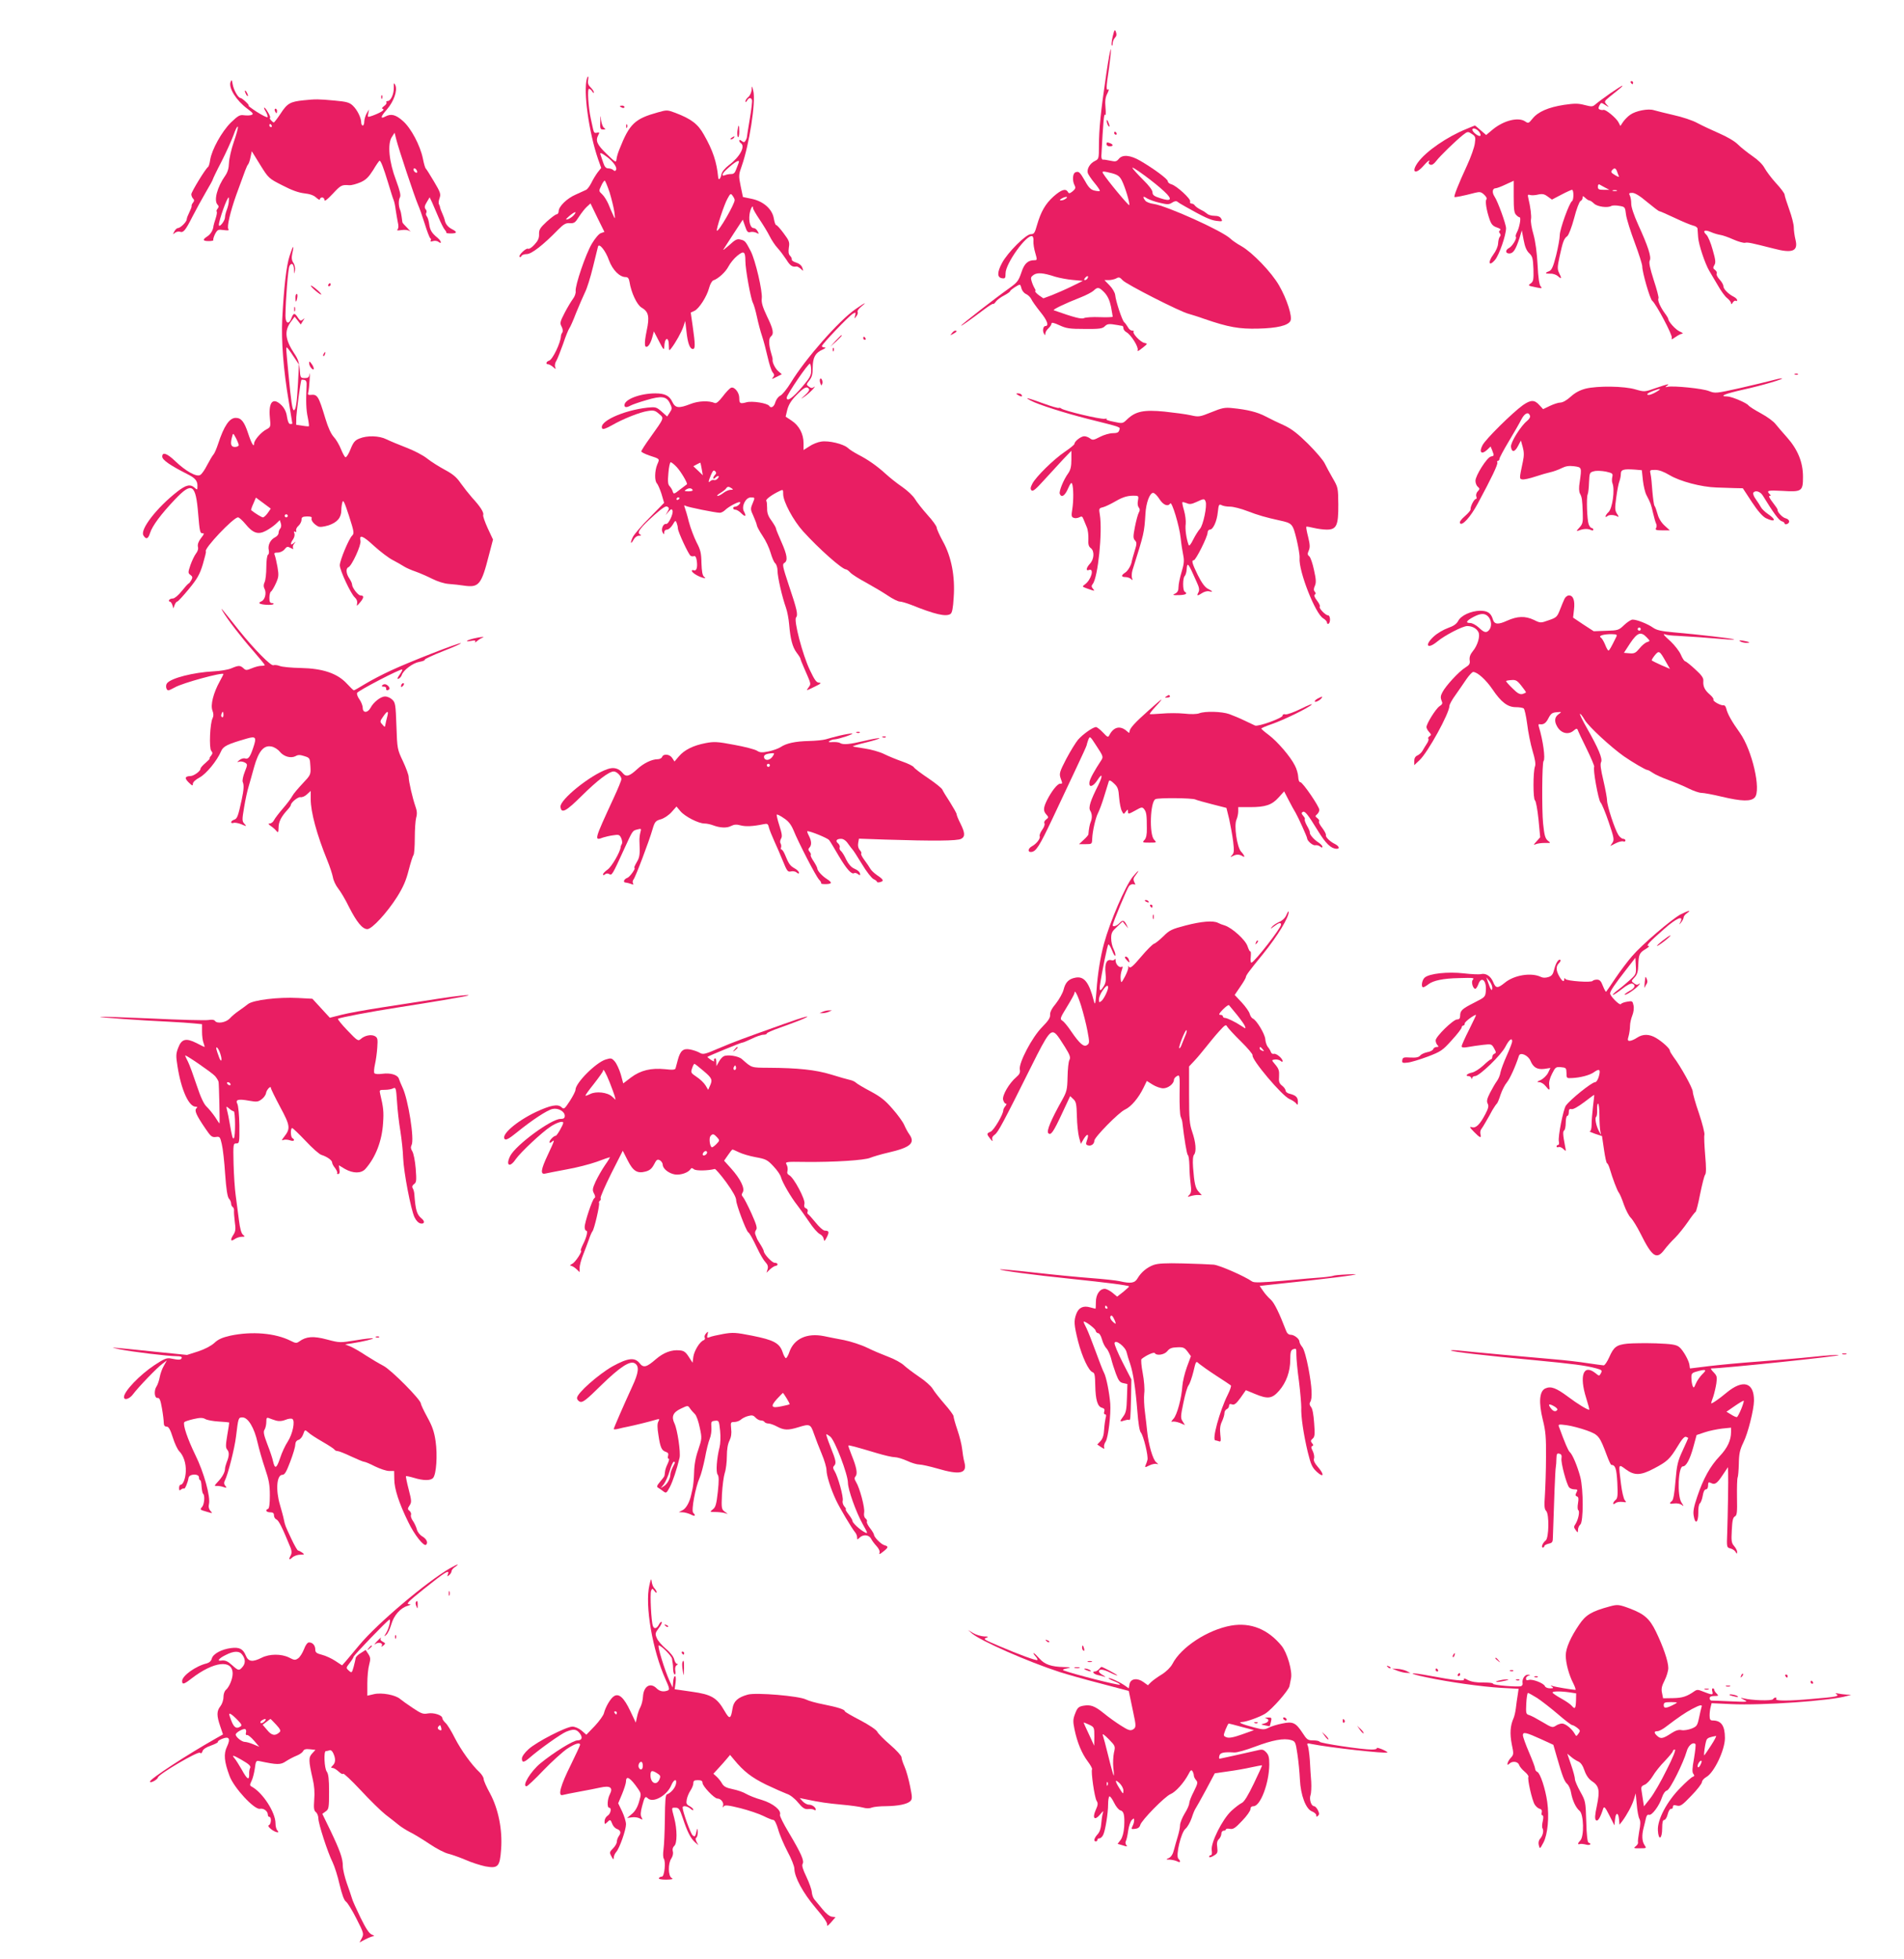
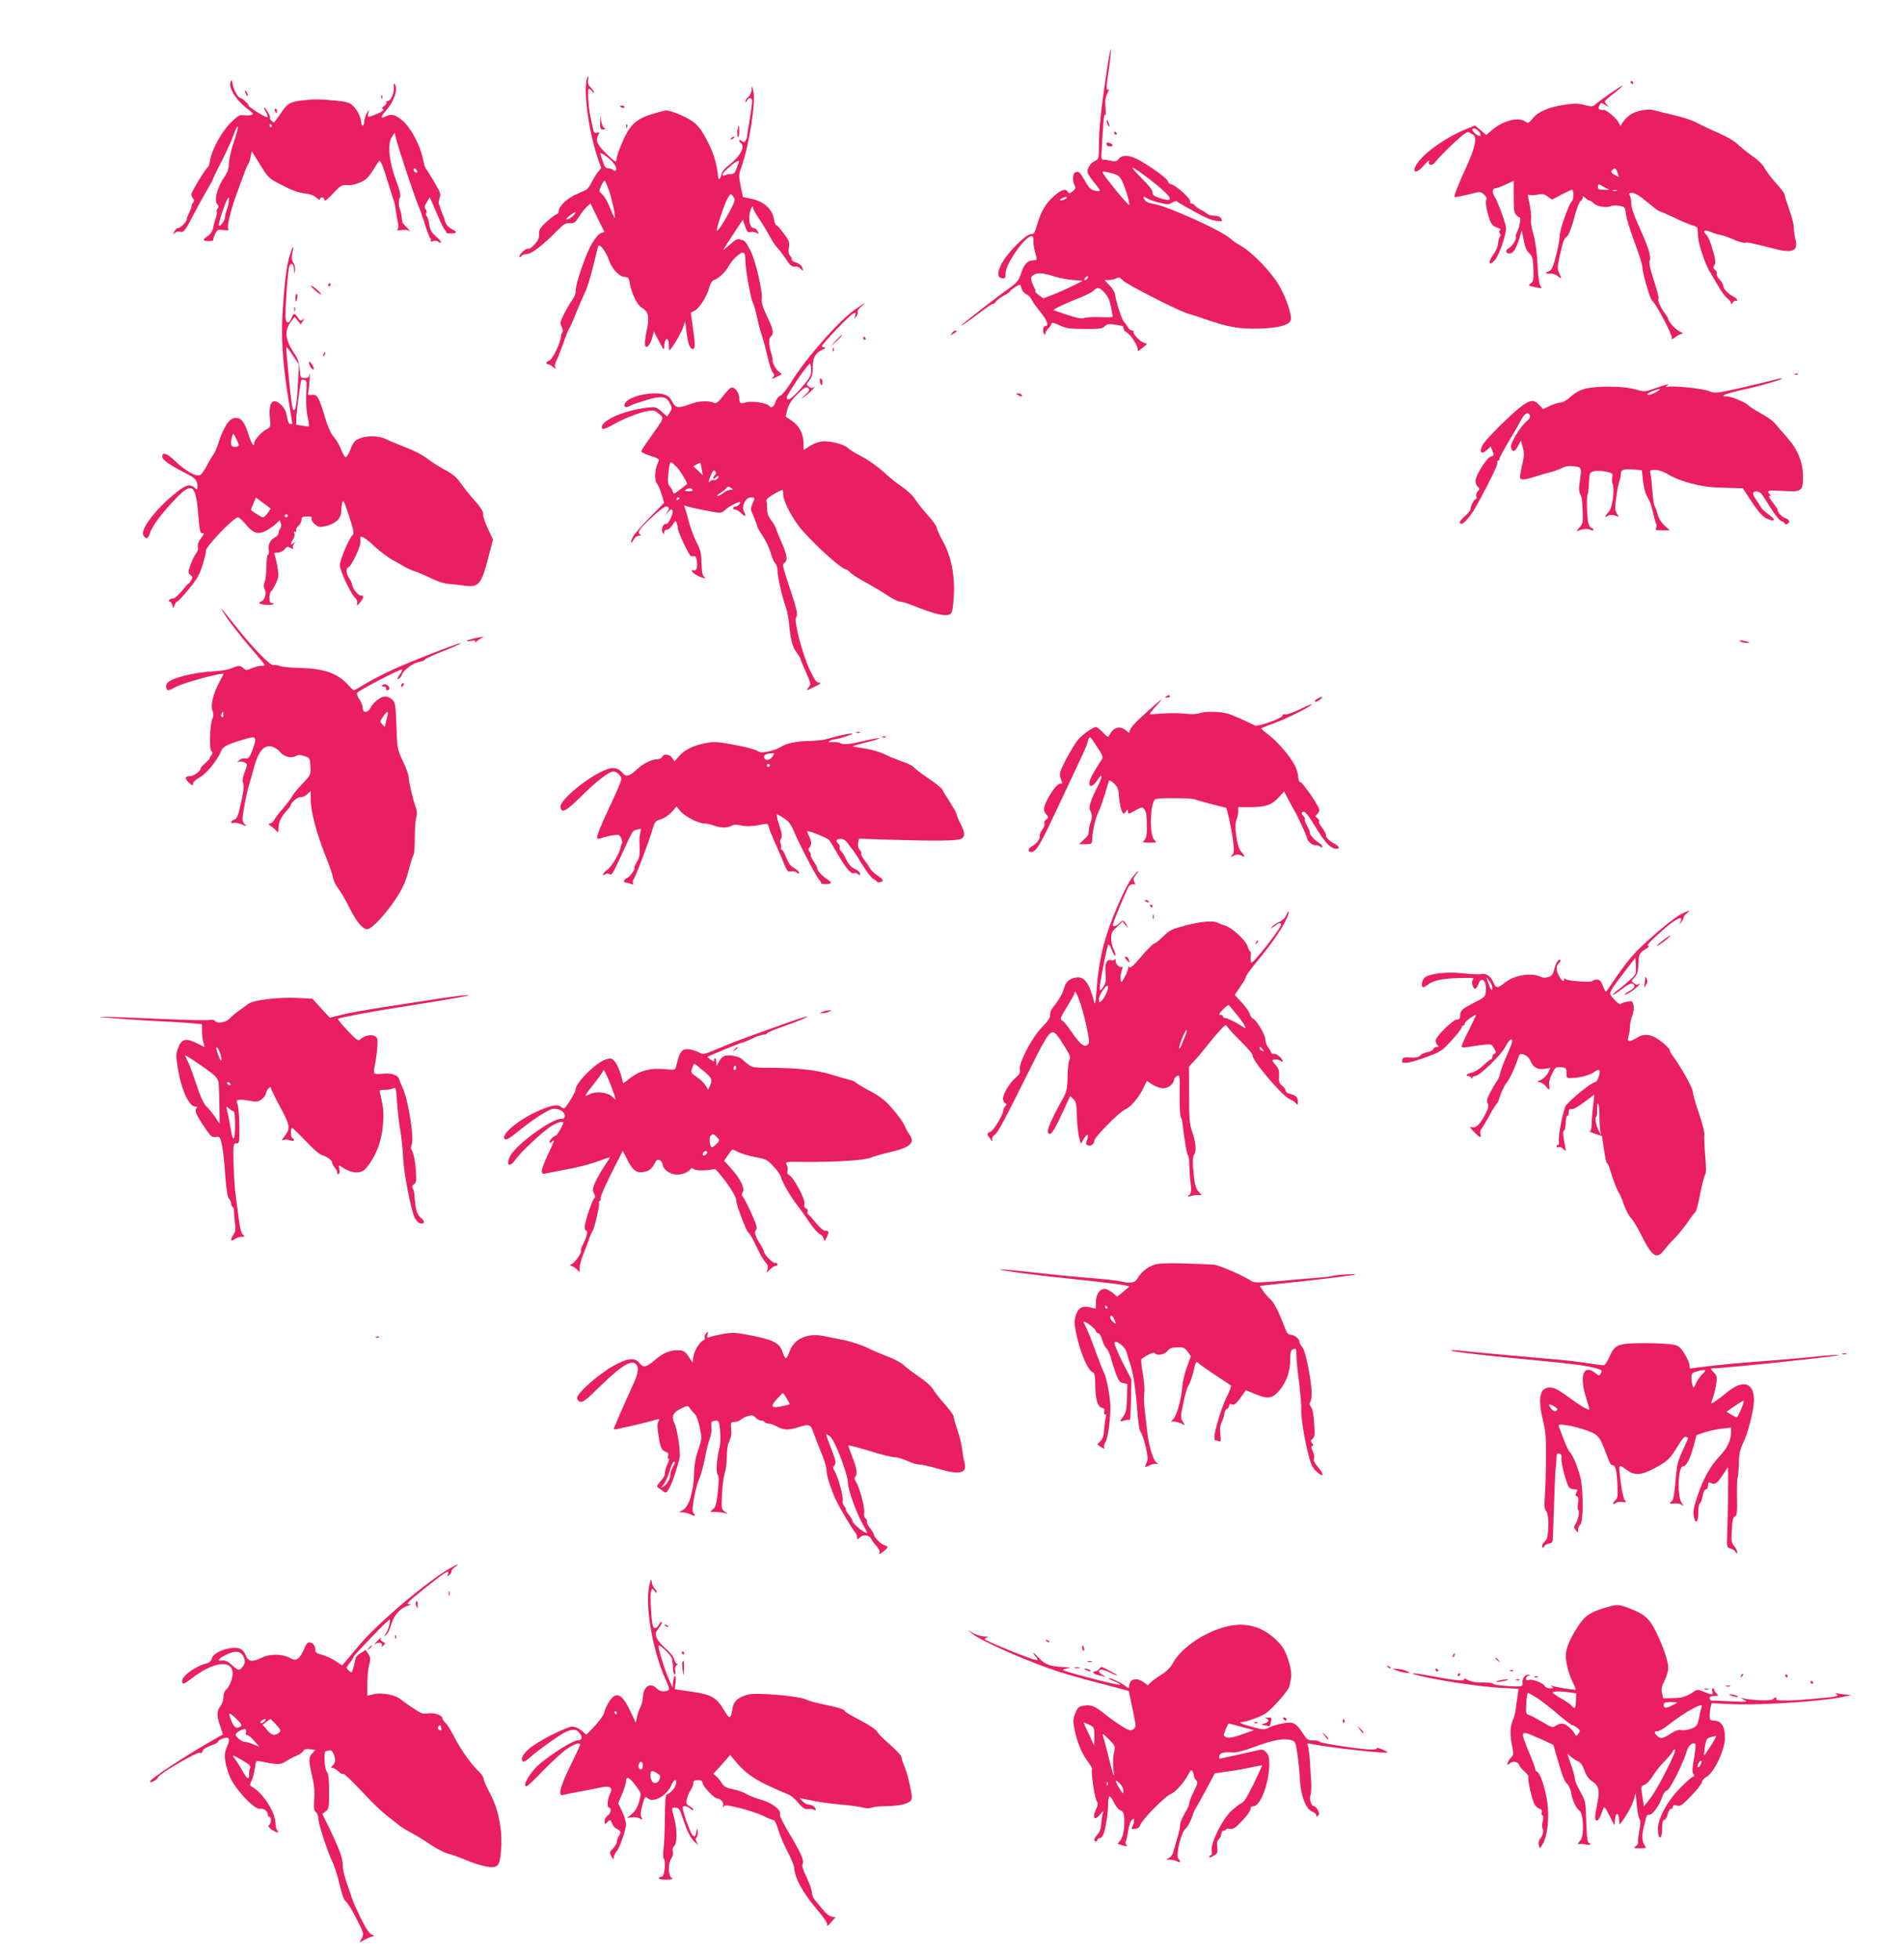
<svg xmlns="http://www.w3.org/2000/svg" version="1.0" width="1244pt" height="1280pt" viewBox="0 0 1244 1280" preserveAspectRatio="xMidYMid meet">
  <g transform="translate(0,1280) scale(0.1,-0.1)" fill="#e91e63" stroke="none">
-     <path d="M7270 12562 c-7 -29 -9 -56 -6 -59 3 -4 6 3 6 15 0 11 7 27 15 36 10 10 12 21 6 37 -7 20 -10 16 -21 -29z" />
    <path d="M7227 12310 c-35 -237 -47 -354 -47 -462 0 -85 -1 -87 -27 -100 -31 -15 -53 -51 -46 -78 3 -9 22 -39 44 -65 22 -26 37 -50 35 -52 -3 -3 -18 -2 -35 2 -23 5 -38 19 -61 61 -35 61 -42 67 -64 58 -18 -7 -21 -55 -5 -85 8 -16 6 -23 -13 -39 -19 -15 -24 -16 -31 -4 -14 25 -43 15 -94 -30 -53 -48 -82 -98 -108 -188 -14 -50 -19 -58 -40 -58 -32 0 -152 -120 -188 -188 -33 -61 -33 -96 1 -100 19 -3 22 1 22 33 0 63 137 255 174 242 6 -2 10 -17 8 -33 -1 -16 4 -50 12 -76 13 -45 13 -48 -5 -48 -44 0 -67 -22 -86 -81 -18 -53 -26 -64 -79 -102 -89 -63 -314 -238 -314 -244 0 -5 52 32 155 109 27 20 51 35 54 33 2 -3 11 4 18 15 8 11 32 29 54 40 21 11 39 24 39 28 0 7 52 42 63 42 3 0 8 -11 11 -25 4 -14 17 -31 30 -36 13 -6 28 -21 34 -33 5 -12 32 -50 60 -85 45 -55 57 -91 32 -91 -14 0 -20 -31 -10 -48 8 -15 9 -15 10 -1 0 9 9 24 20 34 11 10 20 24 20 31 0 9 15 6 52 -11 45 -21 67 -24 165 -24 96 -1 116 2 131 17 17 17 28 18 85 8 12 -2 25 -5 30 -5 4 -1 7 -8 7 -16 0 -8 9 -19 19 -25 30 -16 81 -97 74 -117 -4 -11 6 -7 30 13 36 28 37 29 13 34 -25 5 -80 63 -69 74 3 3 -1 6 -10 6 -9 0 -22 10 -28 23 -7 12 -18 27 -24 32 -13 11 -55 136 -59 179 -2 15 -18 43 -37 62 l-33 34 28 0 c15 0 37 5 49 11 17 10 24 8 42 -12 21 -25 376 -206 430 -219 17 -5 64 -19 105 -34 157 -54 227 -66 350 -63 125 3 195 20 211 50 15 26 -23 144 -74 232 -49 86 -174 215 -245 256 -29 16 -61 38 -72 49 -50 50 -418 216 -504 228 -23 3 -46 12 -53 21 -20 26 -15 33 11 15 14 -8 51 -22 83 -29 50 -12 61 -12 81 1 15 10 27 12 35 6 7 -6 30 -20 52 -32 120 -68 164 -88 202 -93 40 -5 42 -4 32 14 -6 13 -21 19 -44 19 -18 0 -40 6 -47 13 -7 6 -26 19 -43 27 -16 8 -34 21 -38 27 -4 7 -14 13 -22 13 -8 0 -12 6 -9 14 6 16 -90 104 -123 112 -13 4 -23 12 -23 20 0 14 -90 81 -179 133 -65 38 -117 43 -141 13 -15 -18 -22 -19 -55 -12 -22 5 -44 8 -49 7 -6 -1 -10 9 -10 23 12 225 17 281 24 270 5 -8 6 13 3 46 -4 45 -1 68 12 93 9 18 12 30 6 27 -15 -10 -14 13 5 139 8 58 14 113 12 123 -2 9 -16 -66 -31 -168z m381 -762 c55 -51 45 -67 -27 -43 -41 13 -51 21 -51 39 0 13 -23 44 -61 81 -33 33 -65 68 -70 77 -11 21 150 -97 209 -154z m-342 120 c37 -10 50 -20 64 -48 21 -42 53 -146 48 -160 -2 -8 -147 166 -171 207 -10 16 0 16 59 1z m-306 -168 c-8 -6 -22 -10 -30 -9 -9 0 -5 6 10 14 27 14 44 10 20 -5z m-65 -508 c28 -8 79 -18 115 -21 l65 -6 -75 -37 c-41 -20 -99 -45 -129 -57 l-54 -20 -29 20 c-16 12 -27 24 -24 27 3 3 2 10 -3 16 -4 6 -13 25 -19 43 -9 28 -8 33 11 47 25 17 63 14 142 -12z m210 -11 c-3 -6 -11 -11 -17 -11 -6 0 -6 6 2 15 14 17 26 13 15 -4z m112 -93 c21 -24 33 -50 42 -92 6 -33 11 -62 11 -65 0 -3 -38 -5 -84 -3 -47 2 -93 -1 -103 -6 -16 -9 -65 4 -198 51 -10 4 73 44 175 84 36 14 74 34 85 44 27 26 36 24 72 -13z" />
    <path d="M3835 12288 c-25 -83 12 -352 73 -529 l20 -56 -23 -29 c-12 -16 -31 -47 -41 -68 -11 -22 -26 -42 -34 -46 -8 -4 -39 -18 -68 -31 -58 -25 -112 -78 -112 -109 0 -11 -6 -20 -13 -20 -7 0 -36 -22 -65 -48 -44 -41 -51 -53 -50 -82 1 -26 -7 -43 -30 -68 -17 -19 -36 -31 -42 -27 -12 7 -65 -43 -55 -53 4 -4 10 -1 12 6 3 6 18 12 35 12 30 0 106 58 205 160 36 36 50 44 76 42 28 -2 36 4 59 41 15 23 38 53 51 65 l25 23 45 -93 46 -93 -23 -8 c-13 -4 -38 -34 -59 -69 -41 -69 -110 -273 -106 -310 2 -13 -6 -36 -18 -51 -11 -15 -36 -56 -54 -91 -30 -58 -32 -67 -20 -89 8 -15 10 -31 5 -39 -5 -7 -9 -17 -9 -23 -2 -45 -54 -153 -77 -161 -20 -6 -25 -24 -6 -24 6 0 20 -8 31 -17 19 -17 20 -17 14 0 -4 10 0 28 8 40 7 12 27 62 44 110 16 49 35 94 40 101 6 7 26 52 45 102 20 49 46 109 58 134 13 25 36 99 52 165 16 66 31 126 33 134 7 26 50 -27 72 -90 23 -62 69 -109 108 -109 15 0 22 -8 26 -32 11 -71 49 -150 78 -167 47 -27 54 -59 34 -152 -18 -87 -15 -120 10 -99 8 7 20 31 26 54 l11 41 34 -65 c27 -53 33 -60 34 -38 1 64 30 74 30 10 1 -35 1 -36 16 -17 28 36 67 106 79 142 l12 36 8 -68 c8 -77 22 -115 42 -115 16 0 16 28 -1 147 l-13 91 24 11 c30 14 81 93 96 150 6 24 19 46 27 49 33 11 81 55 100 92 11 21 36 52 57 69 43 35 53 29 53 -35 0 -53 35 -246 49 -272 6 -11 18 -52 26 -90 8 -38 23 -96 34 -128 11 -33 27 -95 37 -139 10 -44 24 -88 32 -97 12 -15 13 -20 2 -34 -11 -13 -8 -12 22 3 l36 18 -23 20 c-21 18 -41 60 -37 76 1 4 -3 22 -9 40 -17 57 -18 97 -3 110 22 18 17 47 -25 133 -29 61 -37 90 -34 116 6 47 -42 251 -72 309 -34 65 -37 69 -67 76 -22 6 -34 0 -74 -37 -26 -23 -43 -36 -38 -28 5 8 36 56 68 105 l59 90 15 -43 c12 -36 18 -43 35 -38 11 3 29 0 39 -5 18 -9 18 -8 8 10 -6 12 -17 21 -26 21 -21 0 -33 41 -27 89 5 37 23 69 23 41 0 -6 19 -39 42 -73 23 -34 53 -83 66 -109 13 -26 36 -61 52 -78 16 -17 41 -51 57 -75 25 -41 40 -51 67 -46 5 1 17 -6 28 -15 18 -17 18 -17 10 7 -5 15 -21 28 -41 34 -17 5 -30 14 -28 20 2 5 -3 16 -11 24 -10 10 -12 26 -8 54 6 35 2 45 -34 93 -22 30 -44 54 -49 54 -5 0 -11 19 -15 42 -10 62 -68 113 -144 129 l-58 12 -15 72 c-14 68 -13 74 8 133 48 137 92 416 75 487 -9 37 -10 38 -11 10 -1 -17 -10 -38 -21 -48 -11 -9 -20 -22 -20 -29 0 -8 5 -5 11 5 12 20 25 22 32 4 3 -7 -4 -62 -14 -122 -10 -61 -19 -114 -19 -120 0 -5 -4 -16 -9 -24 -8 -12 -12 -12 -25 -2 -10 8 -16 9 -16 3 0 -6 5 -14 10 -17 32 -20 -6 -90 -77 -143 -28 -22 -46 -43 -50 -63 -6 -29 -19 -40 -21 -16 -9 97 -34 174 -93 277 -39 70 -82 103 -187 143 -51 19 -55 20 -114 3 -151 -42 -185 -74 -251 -241 -9 -22 -18 -51 -19 -65 -3 -24 -6 -22 -65 35 -64 62 -74 86 -53 125 8 15 6 17 -10 13 -15 -4 -20 1 -25 23 -3 16 -10 47 -15 69 -16 73 -24 195 -12 195 6 0 16 -8 21 -17 6 -10 11 -13 11 -6 0 7 -10 21 -21 32 -15 14 -20 28 -17 45 5 27 0 36 -7 14z m132 -514 c41 -31 67 -69 58 -84 -5 -9 -10 -9 -18 -1 -6 6 -21 11 -32 11 -16 0 -25 10 -34 38 -7 20 -15 43 -17 50 -8 19 6 14 43 -14z m858 -41 c-4 -10 -11 -30 -17 -44 -6 -18 -16 -27 -31 -26 -12 0 -30 -3 -39 -7 -25 -11 -22 8 5 33 64 59 95 75 82 44z m-842 -190 c13 -43 27 -100 31 -128 6 -49 5 -49 -8 -20 -8 17 -22 49 -31 72 -10 23 -28 52 -41 64 -22 20 -22 22 -6 55 8 19 19 34 23 34 3 0 18 -35 32 -77z m817 -50 c0 -27 -106 -210 -116 -200 -7 6 48 173 69 209 18 34 22 36 33 20 7 -9 14 -22 14 -29z m-1054 -102 c-10 -10 -27 -21 -38 -24 -16 -4 -12 1 13 23 37 31 53 32 25 1z" />
    <path d="M1506 12263 c-13 -39 39 -121 111 -174 37 -28 41 -34 26 -40 -10 -4 -32 -4 -49 -2 -27 4 -38 -2 -86 -48 -59 -59 -124 -175 -135 -244 -3 -22 -9 -42 -13 -45 -17 -11 -110 -164 -110 -179 0 -9 5 -22 12 -29 8 -8 8 -15 -1 -26 -6 -7 -11 -18 -9 -22 1 -5 -6 -23 -15 -41 -9 -18 -17 -38 -17 -46 0 -16 -41 -57 -58 -57 -6 0 -17 -10 -23 -22 -11 -21 -11 -22 4 -9 9 7 24 10 33 7 22 -8 36 9 82 100 22 43 61 114 86 157 25 43 46 80 46 84 0 3 25 56 57 117 31 61 66 139 79 174 12 35 24 59 28 54 3 -5 -9 -49 -26 -98 -17 -49 -31 -112 -32 -139 -1 -35 -9 -60 -24 -82 -53 -75 -77 -164 -50 -191 8 -8 8 -15 0 -25 -7 -8 -9 -16 -6 -20 3 -3 0 -23 -7 -44 -7 -21 -13 -42 -14 -48 -2 -27 -18 -55 -40 -69 -34 -22 -31 -31 9 -31 19 0 32 3 30 7 -3 4 3 22 11 39 16 29 20 31 56 26 30 -4 38 -2 31 6 -11 14 13 115 51 222 61 168 69 191 78 201 5 6 12 27 16 48 l8 38 55 -89 c54 -87 56 -89 145 -134 61 -32 107 -48 143 -52 37 -4 62 -13 78 -28 13 -12 24 -17 24 -11 0 7 7 12 15 12 8 0 15 -8 15 -17 0 -11 19 4 53 40 53 57 59 61 109 57 15 -1 47 8 73 19 36 16 53 33 83 80 20 34 39 61 42 61 8 0 26 -46 56 -145 15 -49 30 -99 35 -110 5 -11 11 -40 14 -65 4 -25 10 -62 14 -82 6 -23 5 -40 -2 -47 -7 -7 1 -8 26 -4 23 3 43 1 54 -7 10 -8 3 1 -14 19 -18 18 -34 35 -34 39 -1 4 -3 20 -5 36 -2 16 -6 36 -10 45 -11 26 -11 65 -1 82 7 12 0 42 -25 110 -46 120 -58 239 -28 284 l18 28 11 -44 c15 -61 120 -375 141 -424 10 -22 30 -79 45 -127 15 -49 31 -90 36 -94 5 -3 6 -10 3 -16 -4 -6 1 -8 15 -3 13 4 28 1 36 -5 10 -8 15 -9 15 -2 0 6 -10 19 -22 29 -37 30 -49 50 -54 89 -3 21 -9 43 -15 50 -6 7 -8 18 -4 24 4 6 2 17 -5 24 -8 11 -6 22 8 45 l19 32 16 -33 c8 -18 27 -62 42 -98 15 -36 33 -72 41 -81 8 -9 12 -18 10 -20 -2 -2 11 -4 30 -4 42 0 43 10 5 29 -26 14 -42 35 -46 61 -1 6 -8 24 -15 40 -8 17 -14 35 -15 40 0 6 -4 15 -7 21 -4 6 -2 24 4 40 9 26 6 37 -37 109 -26 44 -50 82 -54 85 -3 3 -12 31 -18 64 -18 87 -78 200 -131 246 -46 41 -77 49 -114 29 -35 -19 -32 -1 9 45 46 53 71 124 56 159 -9 19 -11 18 -10 -15 1 -42 -20 -88 -40 -88 -8 0 -12 -4 -8 -9 3 -5 -4 -16 -16 -24 -14 -11 -17 -16 -7 -19 15 -5 -17 -25 -69 -44 -32 -11 -33 -11 -27 15 l5 26 -15 -25 c-8 -14 -15 -37 -16 -52 0 -16 -4 -28 -10 -28 -5 0 -10 8 -10 19 0 31 -26 84 -55 111 -22 21 -41 26 -118 33 -109 10 -123 10 -202 2 -89 -9 -108 -20 -151 -86 -21 -32 -42 -59 -45 -59 -4 0 -12 7 -19 15 -7 8 -10 15 -6 15 9 0 -22 57 -35 66 -7 4 -4 -7 7 -24 10 -17 15 -34 12 -37 -4 -4 -35 12 -70 34 -34 22 -59 41 -54 41 11 0 -42 50 -53 50 -15 0 -45 53 -51 90 -5 31 -7 32 -14 13z m269 -283 c3 -5 1 -10 -4 -10 -6 0 -11 5 -11 10 0 6 2 10 4 10 3 0 8 -4 11 -10z m949 -296 c4 -10 1 -14 -6 -12 -15 5 -23 28 -10 28 5 0 13 -7 16 -16z m-1229 -201 c-1 -16 -8 -41 -14 -56 -6 -16 -11 -37 -11 -47 0 -23 -39 -72 -40 -49 0 29 53 179 64 179 2 0 2 -12 1 -27z" />
    <path d="M10655 12260 c3 -5 8 -10 11 -10 2 0 4 5 4 10 0 6 -5 10 -11 10 -5 0 -7 -4 -4 -10z" />
    <path d="M10519 12189 c-41 -29 -83 -60 -94 -70 -19 -17 -25 -17 -72 -5 -42 11 -65 11 -134 1 -103 -16 -170 -45 -206 -90 -25 -31 -28 -32 -47 -19 -44 31 -140 8 -213 -52 l-43 -36 -36 31 c-19 17 -36 31 -37 31 -1 0 -27 -10 -57 -23 -126 -51 -262 -145 -315 -217 -47 -64 -19 -85 34 -25 28 33 50 48 36 25 -3 -6 1 -13 10 -16 10 -4 23 4 37 22 25 34 129 134 175 171 32 25 34 25 59 8 24 -15 26 -21 20 -62 -3 -25 -26 -90 -51 -144 -56 -121 -87 -200 -82 -206 4 -3 53 6 137 28 29 7 38 5 57 -13 13 -12 20 -25 15 -30 -10 -10 0 -73 21 -133 11 -31 21 -42 47 -51 21 -7 29 -14 21 -18 -8 -6 -9 -12 -2 -20 7 -8 7 -16 0 -23 -5 -5 -10 -25 -11 -44 -1 -20 -14 -49 -31 -72 -38 -51 -29 -82 11 -35 27 32 72 161 72 207 0 26 -54 176 -76 208 -17 26 -13 53 8 53 7 0 37 11 66 25 l52 24 0 -104 c0 -81 3 -107 16 -119 8 -9 19 -16 23 -16 11 0 -2 -69 -18 -98 -7 -13 -10 -26 -7 -29 9 -9 -23 -62 -44 -73 -27 -14 -25 -37 3 -36 25 1 41 27 65 101 l15 50 12 -63 c8 -44 19 -70 36 -86 22 -21 25 -33 28 -104 2 -70 -1 -82 -18 -94 -19 -13 -17 -15 29 -24 45 -10 49 -9 36 5 -9 11 -16 57 -20 141 -4 77 -14 153 -27 199 -12 40 -19 84 -16 98 4 21 -3 79 -18 141 -5 19 -2 23 12 18 10 -3 34 -2 53 3 27 6 41 3 62 -13 l28 -20 61 32 c34 18 66 32 70 32 12 0 12 -67 0 -74 -18 -11 -80 -184 -80 -222 0 -21 -11 -81 -24 -133 -19 -75 -29 -96 -46 -103 -30 -11 -26 -17 9 -16 17 1 39 -7 50 -17 23 -21 25 -14 6 23 -11 23 -11 38 4 107 21 96 28 116 50 132 9 7 29 58 45 118 15 59 34 109 42 112 7 3 13 12 13 21 0 13 2 13 18 -1 10 -10 22 -17 27 -17 5 0 19 -9 31 -21 22 -20 90 -29 113 -14 7 3 29 4 50 0 38 -6 39 -7 45 -58 4 -29 30 -111 57 -183 27 -72 49 -142 49 -155 0 -38 50 -212 65 -224 26 -21 134 -226 128 -242 -5 -14 0 -12 24 5 17 12 37 22 45 22 7 1 0 7 -17 14 -27 12 -75 65 -75 82 0 4 -10 21 -23 38 -29 40 -49 85 -41 97 3 5 -11 59 -31 119 -25 79 -33 115 -26 128 12 22 -11 93 -76 235 -28 62 -46 116 -45 137 0 19 -4 43 -9 52 -8 15 -5 18 16 18 17 0 50 -20 97 -60 40 -33 75 -60 80 -60 4 0 50 -20 101 -44 50 -24 104 -46 120 -50 15 -3 27 -12 28 -19 0 -6 2 -32 4 -57 3 -47 45 -173 73 -220 10 -16 34 -57 55 -93 20 -36 48 -75 62 -85 14 -11 25 -26 25 -33 1 -9 4 -8 11 4 6 9 14 15 20 12 5 -4 9 -2 9 4 0 6 -10 16 -22 22 -36 18 -68 51 -68 69 0 10 -11 29 -25 44 -14 15 -22 32 -19 38 4 6 -1 17 -10 24 -14 10 -15 15 -5 32 10 16 8 34 -11 100 -12 45 -31 89 -41 98 -28 26 -12 36 29 18 20 -9 49 -17 63 -19 14 -2 52 -15 85 -30 32 -14 67 -24 77 -21 16 4 39 -1 185 -38 124 -33 162 -17 143 58 -6 25 -11 61 -11 80 0 20 -13 72 -30 118 -16 45 -30 88 -30 96 0 8 -25 42 -56 75 -31 34 -64 79 -75 99 -12 23 -42 53 -79 78 -33 23 -76 57 -96 77 -21 21 -71 50 -122 72 -48 21 -112 51 -142 67 -30 17 -100 40 -155 52 -55 13 -113 27 -129 32 -37 12 -119 -4 -155 -30 -16 -11 -36 -32 -46 -46 l-18 -27 -13 25 c-15 28 -84 85 -98 80 -5 -2 -15 -1 -23 2 -11 5 -11 10 -3 27 11 20 12 20 38 3 27 -17 27 -17 9 3 -17 19 -16 21 20 51 77 61 88 71 82 72 -3 0 -39 -23 -80 -51z m-854 -251 c10 -15 11 -24 5 -26 -12 -4 -50 26 -50 40 0 17 29 7 45 -14z m899 -255 c3 -10 9 -24 12 -32 5 -10 -2 -8 -24 5 -24 14 -29 21 -20 31 14 18 24 16 32 -4z m-76 -109 l27 -14 -37 0 c-32 0 -38 3 -38 21 0 11 5 17 10 14 6 -3 22 -13 38 -21z m75 -21 c-7 -2 -19 -2 -25 0 -7 3 -2 5 12 5 14 0 19 -2 13 -5z" />
    <path d="M1600 12205 c0 -5 5 -17 10 -25 5 -8 10 -10 10 -5 0 6 -5 17 -10 25 -5 8 -10 11 -10 5z" />
    <path d="M2491 12164 c0 -11 3 -14 6 -6 3 7 2 16 -1 19 -3 4 -6 -2 -5 -13z" />
    <path d="M4050 12106 c0 -2 7 -6 15 -10 8 -3 15 -1 15 4 0 6 -7 10 -15 10 -8 0 -15 -2 -15 -4z" />
    <path d="M1796 12075 c4 -8 8 -15 10 -15 2 0 4 7 4 15 0 8 -4 15 -10 15 -5 0 -7 -7 -4 -15z" />
    <path d="M3922 12005 c-2 -45 0 -51 19 -51 17 0 18 2 5 11 -8 6 -16 29 -19 51 -3 36 -4 35 -5 -11z" />
    <path d="M7231 12010 c0 -8 4 -22 9 -30 12 -18 12 -2 0 25 -6 13 -9 15 -9 5z" />
    <path d="M4091 11974 c0 -11 3 -14 6 -6 3 7 2 16 -1 19 -3 4 -6 -2 -5 -13z" />
    <path d="M4818 11944 c-2 -19 0 -37 4 -40 4 -3 8 13 8 35 0 51 -6 53 -12 5z" />
    <path d="M7280 11930 c0 -5 5 -10 11 -10 5 0 7 5 4 10 -3 6 -8 10 -11 10 -2 0 -4 -4 -4 -10z" />
    <path d="M4780 11900 c-9 -6 -10 -10 -3 -10 6 0 15 5 18 10 8 12 4 12 -15 0z" />
    <path d="M7230 11857 c0 -7 9 -13 20 -13 24 0 26 11 4 20 -22 8 -24 8 -24 -7z" />
    <path d="M1892 11128 c-21 -65 -37 -203 -48 -413 -7 -142 8 -334 42 -534 13 -80 24 -146 24 -148 0 -2 -6 -3 -14 -3 -9 0 -16 17 -21 47 -4 31 -16 55 -35 75 -56 55 -86 24 -77 -79 6 -61 6 -63 -22 -78 -35 -18 -81 -71 -81 -93 0 -28 -17 0 -39 67 -25 76 -45 101 -81 101 -41 0 -77 -53 -115 -170 -10 -30 -23 -62 -31 -70 -7 -8 -25 -39 -41 -69 -15 -30 -35 -59 -45 -64 -23 -15 -94 24 -164 91 -53 51 -84 61 -84 29 0 -22 51 -57 165 -115 49 -24 65 -43 65 -75 0 -29 -1 -29 -18 -14 -29 26 -56 20 -114 -25 -134 -105 -245 -248 -221 -286 17 -28 31 -24 43 15 15 48 72 124 163 220 112 118 136 102 152 -97 9 -108 12 -125 27 -124 14 1 13 -4 -9 -32 -17 -22 -23 -41 -20 -56 4 -13 -1 -30 -13 -45 -10 -13 -26 -47 -36 -75 -16 -48 -16 -52 0 -64 14 -10 15 -17 7 -32 -6 -11 -14 -22 -18 -24 -5 -1 -25 -24 -46 -50 -21 -27 -47 -48 -57 -48 -10 0 -22 -4 -25 -10 -3 -5 -2 -10 4 -10 5 0 13 -10 17 -22 l7 -23 8 23 c5 12 12 22 17 22 5 0 39 37 76 82 55 67 71 95 91 161 13 45 23 83 20 85 -15 16 180 222 210 222 7 0 29 -20 49 -44 48 -59 82 -71 133 -44 21 11 50 31 65 45 l26 25 7 -22 c4 -12 2 -27 -4 -33 -6 -6 -11 -19 -11 -29 0 -10 -11 -23 -24 -29 -29 -14 -48 -52 -40 -83 3 -13 1 -27 -5 -30 -6 -4 -11 -39 -11 -81 0 -41 -5 -85 -11 -98 -8 -17 -8 -30 -1 -43 15 -28 3 -74 -21 -83 -11 -4 -16 -11 -10 -14 15 -9 81 -12 89 -4 4 4 0 7 -9 7 -13 0 -17 9 -17 34 0 19 5 38 10 41 6 3 20 27 32 53 19 42 20 53 11 107 -6 33 -14 68 -18 78 -6 14 -2 17 20 17 15 0 34 9 44 21 15 19 20 20 40 9 16 -8 21 -9 16 -1 -4 7 -1 20 7 29 12 15 11 16 -4 3 -22 -17 -23 -3 -3 26 8 12 12 29 8 39 -4 12 -3 15 5 10 7 -4 10 -2 7 7 -3 7 3 22 15 32 11 10 20 28 20 39 0 17 6 21 35 22 26 0 34 -3 31 -12 -5 -14 14 -38 42 -53 11 -6 35 -3 69 7 56 19 83 50 83 99 0 15 3 39 7 52 5 19 14 0 43 -89 34 -106 35 -115 20 -130 -22 -22 -80 -162 -80 -193 0 -33 72 -187 98 -210 13 -12 18 -26 15 -40 -4 -19 -2 -18 20 8 26 31 26 45 2 45 -16 0 -55 51 -55 72 0 7 -8 24 -17 38 -22 31 -25 67 -7 74 22 8 86 147 79 173 -10 44 17 33 89 -34 41 -37 96 -79 122 -92 27 -14 60 -33 74 -42 14 -9 48 -24 75 -33 28 -10 76 -31 108 -47 36 -18 79 -32 110 -34 29 -2 73 -7 99 -11 97 -14 113 6 162 198 l27 103 -35 75 c-18 40 -32 79 -29 86 6 16 -21 57 -72 112 -21 24 -55 67 -75 95 -27 40 -52 60 -104 88 -37 20 -90 53 -116 74 -26 21 -88 53 -136 71 -49 19 -107 43 -129 54 -48 24 -127 26 -177 5 -29 -11 -40 -25 -58 -70 -12 -31 -27 -54 -33 -52 -5 1 -18 25 -29 52 -11 28 -32 64 -47 80 -18 19 -38 63 -55 120 -46 152 -52 160 -99 155 -14 -1 -17 3 -13 17 3 10 7 47 9 83 2 36 2 53 0 38 -4 -23 -9 -28 -32 -28 -28 0 -29 2 -33 58 -3 42 -12 69 -35 102 -61 92 -67 149 -21 210 l23 31 20 -25 20 -26 14 23 c13 20 13 21 -1 9 -13 -10 -18 -8 -32 13 -21 33 -29 32 -43 -6 -16 -42 -38 -32 -38 17 1 105 17 309 26 326 14 26 29 13 30 -25 2 -31 2 -31 6 -4 3 16 -2 39 -11 51 -11 17 -12 33 -6 62 14 61 4 51 -18 -18z m24 -654 l37 -55 -6 -122 c-7 -128 -14 -177 -27 -177 -10 0 -18 54 -35 235 -16 166 -17 175 -11 175 3 0 22 -25 42 -56z m87 -199 c-5 -94 -3 -153 8 -203 6 -29 9 -55 7 -57 -1 -1 -21 0 -43 4 l-40 6 1 50 c2 38 26 223 33 243 1 2 9 2 19 0 13 -3 17 -12 15 -43z m-443 -382 c0 -7 -11 -13 -25 -13 -27 0 -32 19 -18 69 6 23 6 23 24 -10 10 -19 18 -40 19 -46z m189 -445 c-11 -15 -25 -28 -31 -28 -8 0 -48 24 -77 47 -2 1 4 21 14 42 l17 40 49 -36 48 -36 -20 -29z m131 -18 c0 -5 -4 -10 -10 -10 -5 0 -10 5 -10 10 0 6 5 10 10 10 6 0 10 -4 10 -10z" />
    <path d="M2145 10940 c-3 -5 -1 -10 4 -10 6 0 11 5 11 10 0 6 -2 10 -4 10 -3 0 -8 -4 -11 -10z" />
    <path d="M2031 10933 c0 -4 16 -21 35 -36 19 -16 34 -25 33 -20 0 4 -16 21 -35 36 -19 16 -34 25 -33 20z" />
    <path d="M1930 10855 c0 -14 2 -25 4 -25 2 0 6 11 8 25 3 14 1 25 -3 25 -5 0 -9 -11 -9 -25z" />
    <path d="M5589 10780 c-109 -76 -327 -324 -422 -480 -25 -41 -56 -79 -69 -85 -13 -6 -26 -24 -32 -42 -8 -31 -29 -43 -40 -25 -11 18 -111 34 -148 24 -43 -12 -48 -8 -48 29 0 35 -32 74 -53 66 -9 -3 -33 -28 -54 -56 -26 -34 -43 -48 -53 -44 -39 17 -107 14 -158 -6 -77 -30 -99 -28 -119 13 -19 41 -49 56 -111 56 -100 0 -202 -39 -202 -77 0 -16 14 -17 41 -2 11 6 57 22 102 35 100 30 132 25 154 -21 15 -31 15 -36 -1 -60 l-17 -26 -36 32 c-34 30 -40 31 -92 26 -161 -18 -323 -93 -296 -137 4 -7 28 2 60 20 74 43 187 88 238 95 38 6 48 3 73 -19 34 -29 36 -23 -58 -155 -32 -44 -58 -85 -58 -90 0 -5 24 -17 53 -27 70 -23 68 -20 51 -59 -17 -42 -18 -107 -2 -123 6 -6 20 -38 30 -69 l17 -58 -93 -95 c-52 -52 -102 -110 -111 -128 -19 -39 -15 -54 5 -17 8 14 22 25 34 25 17 0 18 2 6 10 -20 12 4 43 96 126 52 46 74 60 84 54 13 -8 13 -13 2 -32 l-13 -23 19 22 c17 19 21 20 26 7 7 -19 -26 -90 -42 -87 -18 4 -35 -34 -23 -55 10 -16 10 -16 11 1 0 10 8 17 18 17 10 0 26 14 37 32 17 29 19 30 26 12 4 -10 8 -27 8 -36 1 -24 70 -171 83 -179 6 -4 17 -5 23 -2 8 2 14 -8 17 -28 7 -44 -1 -71 -18 -65 -8 3 -14 2 -14 -3 0 -12 39 -36 70 -45 21 -6 23 -5 10 6 -11 9 -15 36 -17 90 -1 64 -6 86 -32 135 -16 32 -39 92 -50 133 -10 41 -23 84 -27 94 -6 15 -4 17 6 11 14 -8 190 -44 223 -45 9 0 25 8 36 19 19 19 77 51 94 51 5 0 4 -7 -3 -15 -7 -8 -19 -15 -26 -15 -8 0 -14 -4 -14 -10 0 -5 7 -10 15 -10 9 0 27 -11 40 -25 26 -25 33 -18 15 15 -17 32 12 90 44 90 30 0 30 2 12 -42 -13 -31 -13 -38 6 -78 11 -25 22 -53 23 -62 1 -9 18 -40 38 -70 20 -29 43 -78 52 -110 9 -31 22 -62 30 -68 8 -7 15 -29 15 -49 0 -40 30 -171 55 -241 9 -25 18 -74 21 -110 8 -96 22 -148 49 -184 14 -18 25 -36 25 -40 0 -3 9 -28 21 -54 50 -115 49 -108 33 -131 -19 -26 -20 -26 41 4 36 17 44 24 28 25 -19 0 -30 16 -62 83 -48 101 -106 324 -90 343 14 17 7 50 -48 213 -39 118 -43 135 -29 143 25 14 19 53 -19 138 -19 43 -35 82 -35 87 0 6 -13 28 -29 51 -22 29 -30 51 -29 82 0 22 -2 44 -5 47 -8 7 26 34 70 57 41 21 40 21 40 -13 0 -48 66 -171 129 -241 104 -115 256 -250 282 -250 5 0 17 -9 28 -21 10 -11 57 -41 104 -66 47 -26 111 -64 142 -85 31 -21 66 -38 77 -38 11 0 44 -10 73 -21 154 -62 228 -80 258 -60 11 7 17 38 21 108 10 137 -15 267 -71 367 -22 40 -40 81 -40 89 0 9 -27 47 -61 84 -33 37 -70 84 -81 103 -12 20 -49 55 -82 78 -34 23 -83 62 -108 85 -58 53 -118 95 -181 127 -26 14 -57 33 -68 44 -29 26 -125 49 -174 41 -22 -3 -57 -17 -77 -31 l-38 -24 0 45 c0 60 -29 115 -78 147 l-39 26 11 46 c9 33 26 61 61 96 50 51 68 59 81 38 4 -6 -7 -23 -27 -40 -30 -27 -31 -28 -4 -10 17 11 41 33 55 48 14 16 18 23 9 16 -12 -9 -20 -9 -34 2 -18 13 -18 14 3 41 17 21 22 41 22 84 0 65 17 96 64 117 18 8 24 13 14 14 -10 0 -18 4 -18 9 0 12 178 199 203 212 18 10 19 9 14 -12 -6 -23 -5 -23 8 -5 8 10 12 23 8 29 -3 5 7 20 23 33 44 35 26 28 -37 -16z m-289 -400 c0 -33 -9 -49 -56 -104 -64 -76 -104 -104 -104 -74 0 19 142 228 152 222 4 -3 8 -23 8 -44z m-878 -632 c27 -29 73 -107 66 -112 -2 -1 -22 -17 -45 -34 -39 -31 -42 -32 -48 -12 -3 11 -13 26 -20 34 -11 10 -13 31 -8 85 3 39 10 71 15 71 6 0 23 -14 40 -32z m163 -13 l7 -40 -31 30 -31 29 22 12 c13 7 24 12 24 11 1 -1 5 -20 9 -42z m87 -37 c-7 -7 -12 -16 -12 -22 0 -6 5 -5 12 2 18 18 33 15 18 -3 -7 -9 -19 -14 -25 -11 -7 2 -18 -1 -24 -7 -15 -15 -14 -3 4 40 12 28 18 34 27 25 9 -9 9 -15 0 -24z m108 -88 c12 -8 11 -10 -6 -10 -12 0 -33 -9 -47 -20 -14 -11 -31 -20 -39 -20 -7 0 1 9 18 19 18 11 35 24 38 30 9 13 17 14 36 1z m-255 -10 c4 -6 -7 -10 -27 -10 -25 0 -29 3 -18 10 19 13 37 13 45 0z m-85 -54 c0 -3 -4 -8 -10 -11 -5 -3 -10 -1 -10 4 0 6 5 11 10 11 6 0 10 -2 10 -4z" />
    <path d="M1922 10780 c0 -14 2 -19 5 -12 2 6 2 18 0 25 -3 6 -5 1 -5 -13z" />
    <path d="M6219 10623 c-13 -15 -12 -15 9 -4 23 12 28 21 13 21 -5 0 -15 -7 -22 -17z" />
    <path d="M5459 10573 l-34 -38 38 34 c34 33 42 41 34 41 -2 0 -19 -17 -38 -37z" />
    <path d="M5640 10590 c0 -5 5 -10 11 -10 5 0 7 5 4 10 -3 6 -8 10 -11 10 -2 0 -4 -4 -4 -10z" />
    <path d="M5441 10514 c0 -11 3 -14 6 -6 3 7 2 16 -1 19 -3 4 -6 -2 -5 -13z" />
    <path d="M2115 10489 c-4 -6 -5 -12 -2 -15 2 -3 7 2 10 11 7 17 1 20 -8 4z" />
    <path d="M2020 10426 c0 -9 7 -24 15 -32 20 -21 20 4 0 30 -14 18 -15 18 -15 2z" />
    <path d="M11728 10353 c7 -3 16 -2 19 1 4 3 -2 6 -13 5 -11 0 -14 -3 -6 -6z" />
    <path d="M5358 10324 c-3 -5 -2 -18 2 -28 5 -16 8 -17 12 -4 7 16 -7 45 -14 32z" />
    <path d="M11575 10314 c-27 -7 -121 -30 -209 -50 -155 -34 -159 -35 -200 -19 -41 17 -232 36 -271 28 -16 -4 -17 -3 -5 6 22 16 11 14 -71 -14 -74 -26 -74 -26 -134 -9 -74 22 -246 24 -325 5 -38 -10 -68 -26 -97 -52 -26 -24 -53 -39 -68 -39 -13 0 -44 -10 -69 -22 l-44 -21 -24 26 c-32 36 -56 36 -108 0 -67 -48 -245 -223 -264 -262 -24 -45 -7 -64 29 -31 l24 23 11 -27 c13 -35 13 -33 -10 -39 -25 -6 -100 -124 -100 -158 0 -15 7 -32 15 -39 14 -12 14 -15 0 -30 -9 -9 -13 -25 -9 -34 3 -9 2 -16 -3 -16 -12 0 -37 -50 -35 -67 2 -6 -15 -26 -37 -45 -24 -21 -37 -38 -32 -46 13 -21 68 39 116 128 90 167 132 255 128 268 -3 6 -1 12 5 12 5 0 9 6 9 13 0 6 27 57 60 112 33 55 70 119 82 143 22 43 47 54 57 27 4 -9 -4 -23 -19 -35 -41 -33 -108 -140 -105 -169 5 -38 25 -36 46 5 l19 36 12 -43 c9 -32 9 -57 1 -94 -24 -114 -24 -113 -4 -117 11 -2 48 6 84 18 36 12 81 25 100 29 19 4 52 16 72 26 28 14 48 17 82 13 51 -7 51 -6 37 -104 -6 -35 -5 -62 2 -75 13 -24 15 -38 18 -127 2 -60 0 -71 -22 -95 -21 -23 -22 -25 -4 -19 30 12 58 13 78 4 10 -5 17 -5 17 2 0 5 -5 10 -10 10 -6 0 -15 11 -20 24 -11 29 -16 174 -7 196 4 8 8 44 9 79 3 62 4 65 32 72 16 5 51 3 78 -2 44 -10 47 -13 42 -35 -3 -13 -3 -32 1 -41 17 -41 0 -166 -26 -189 -21 -19 -27 -43 -6 -25 13 10 47 8 68 -5 6 -3 4 5 -6 19 -14 22 -15 35 -5 107 6 45 15 93 21 107 5 13 9 35 9 48 0 27 18 32 91 27 l46 -4 7 -66 c4 -36 14 -79 23 -96 27 -52 30 -59 43 -116 7 -30 16 -62 20 -70 5 -9 5 -22 0 -30 -7 -12 1 -15 41 -15 l49 0 -34 31 c-22 20 -39 48 -46 75 -7 24 -15 49 -20 54 -4 6 -10 48 -14 95 -3 47 -8 97 -12 113 -6 26 -5 27 31 27 24 0 56 -12 93 -34 68 -41 208 -78 307 -81 39 -1 93 -3 121 -4 l51 -1 59 -90 c38 -58 70 -94 91 -105 62 -30 72 -12 14 27 -19 13 -39 32 -45 43 -6 11 -21 35 -34 53 -13 17 -20 37 -17 42 12 19 45 10 62 -17 70 -114 105 -162 123 -168 11 -3 20 -10 20 -15 0 -5 7 -7 15 -4 23 9 18 31 -9 38 -21 5 -55 42 -52 56 1 3 -14 25 -32 48 -19 24 -28 42 -21 42 10 0 10 3 1 12 -23 23 -11 26 81 21 130 -8 137 -3 137 92 0 95 -34 178 -104 257 -28 31 -61 70 -74 86 -12 17 -55 49 -96 71 -41 22 -78 46 -82 52 -10 16 -111 59 -139 59 -57 0 -17 17 103 44 124 27 282 74 252 74 -8 0 -37 -6 -65 -14z m-753 -74 c-18 -11 -40 -20 -49 -20 -22 0 -8 13 30 27 49 18 56 15 19 -7z" />
    <path d="M6650 10220 c20 -13 33 -13 25 0 -3 6 -14 10 -23 10 -15 0 -15 -2 -2 -10z" />
-     <path d="M6734 10183 c48 -26 221 -81 371 -119 230 -58 214 -52 208 -74 -4 -15 -14 -20 -43 -20 -20 0 -58 -11 -83 -24 -40 -21 -48 -23 -64 -11 -10 8 -27 15 -39 15 -21 0 -64 -33 -64 -50 0 -5 -28 -28 -62 -51 -73 -49 -190 -164 -213 -209 -13 -25 -14 -35 -5 -44 9 -8 29 9 83 69 40 44 96 105 124 135 l53 55 0 -58 c0 -43 -5 -66 -20 -88 -31 -42 -62 -119 -56 -135 11 -28 34 -13 54 34 15 34 22 43 27 31 9 -25 10 -107 1 -165 -7 -43 -6 -52 9 -57 9 -4 25 -2 36 3 16 9 21 7 28 -12 5 -13 15 -36 22 -53 7 -16 11 -51 10 -76 -2 -36 2 -50 16 -60 25 -19 22 -73 -6 -102 -24 -26 -28 -49 -7 -41 38 15 16 -65 -27 -95 -18 -13 -17 -14 19 -27 49 -17 49 -17 34 1 -9 11 -10 18 -1 29 35 42 65 342 47 453 -7 40 -6 43 20 49 16 4 53 22 84 40 50 29 83 38 133 35 15 -1 17 -6 12 -31 -4 -19 -2 -36 5 -45 8 -10 9 -19 0 -35 -6 -11 -17 -53 -25 -93 -12 -62 -12 -74 1 -88 12 -13 12 -23 -3 -70 -9 -30 -17 -58 -18 -64 -3 -26 -26 -66 -45 -77 -26 -17 -25 -28 3 -28 13 0 29 -6 36 -12 12 -11 13 -10 7 6 -3 10 -2 33 3 50 77 244 77 244 85 371 4 70 28 135 50 135 9 0 27 -18 41 -40 25 -40 56 -52 71 -29 10 17 60 -147 68 -226 4 -39 12 -89 17 -113 7 -35 5 -57 -11 -109 -11 -36 -20 -80 -20 -98 0 -23 -6 -35 -22 -43 -20 -9 -17 -11 25 -10 45 1 59 10 37 23 -13 8 -13 88 0 101 6 6 12 25 13 42 4 54 9 48 66 -81 17 -36 19 -52 11 -67 -13 -24 -7 -25 25 -4 14 9 34 14 45 11 28 -7 25 0 -9 17 -19 10 -40 39 -65 89 -37 76 -43 97 -26 97 13 0 90 154 90 180 0 11 7 20 15 20 21 0 46 54 52 116 5 47 8 52 24 44 10 -6 35 -10 56 -10 21 0 72 -13 113 -29 70 -27 123 -42 210 -61 83 -18 86 -21 111 -122 12 -51 22 -107 20 -124 -7 -85 104 -367 155 -394 13 -8 24 -20 24 -27 0 -8 5 -11 10 -8 15 9 12 55 -3 55 -17 0 -63 48 -54 57 4 3 -4 21 -18 39 -16 21 -21 35 -15 39 8 5 8 11 0 20 -8 9 -7 20 1 38 9 20 8 42 -6 104 -9 43 -23 83 -31 89 -12 9 -12 17 -3 37 9 21 8 39 -4 89 -9 34 -14 64 -12 67 2 2 24 -2 49 -8 25 -6 63 -11 85 -11 64 0 76 28 75 165 -1 107 -2 112 -36 170 -19 33 -43 77 -53 98 -10 21 -59 78 -109 128 -68 67 -107 97 -156 120 -36 16 -90 42 -120 58 -55 29 -119 45 -220 55 -47 5 -67 1 -135 -27 -77 -31 -83 -32 -135 -20 -30 7 -108 17 -172 24 -135 13 -188 2 -243 -50 -30 -29 -30 -29 -90 -16 -33 6 -53 14 -45 17 8 3 2 4 -13 2 -30 -4 -264 52 -283 67 -6 5 -13 6 -16 4 -3 -3 -49 10 -103 30 -106 38 -126 43 -81 18z m1143 -660 c11 -27 -16 -155 -37 -178 -10 -11 -30 -42 -44 -70 -16 -33 -27 -45 -30 -35 -15 40 -24 104 -19 138 2 20 -3 59 -11 87 -8 27 -13 51 -11 54 3 2 15 -1 28 -6 19 -9 32 -7 63 7 50 23 53 24 61 3z" />
-     <path d="M10222 8888 c-6 -13 -20 -45 -30 -72 -18 -46 -23 -51 -73 -68 -53 -19 -55 -19 -97 2 -57 27 -108 25 -175 -5 -59 -27 -83 -25 -93 8 -12 42 -35 57 -83 57 -60 -1 -126 -31 -144 -67 -11 -20 -30 -33 -67 -46 -28 -10 -69 -34 -91 -54 -64 -58 -45 -89 22 -34 49 41 166 101 195 101 32 0 61 -15 73 -39 14 -25 -5 -88 -36 -125 -17 -21 -23 -38 -21 -58 4 -24 -1 -32 -28 -49 -40 -24 -129 -120 -150 -162 -12 -22 -13 -35 -6 -53 9 -19 7 -25 -13 -38 -24 -16 -85 -114 -85 -136 0 -8 8 -22 17 -32 15 -16 15 -21 3 -28 -8 -5 -11 -12 -8 -16 4 -4 0 -19 -10 -33 -9 -14 -22 -35 -28 -46 -6 -11 -20 -24 -32 -30 -15 -6 -22 -19 -22 -37 l0 -27 34 32 c55 51 195 306 196 355 0 10 18 42 40 72 21 30 53 76 71 103 18 26 38 47 44 47 27 0 83 -50 126 -113 57 -85 100 -117 153 -117 23 0 46 -4 51 -8 6 -4 16 -50 23 -102 6 -52 22 -131 35 -175 16 -53 22 -87 16 -102 -13 -35 -13 -214 0 -222 6 -4 16 -58 23 -124 l11 -117 -24 -27 c-21 -23 -22 -25 -4 -18 11 5 38 8 60 8 38 -1 39 -1 18 15 -17 14 -23 34 -31 112 -9 92 -7 398 3 408 13 14 -3 135 -31 225 -3 10 -2 17 3 16 27 -5 43 5 60 39 16 31 26 37 54 39 34 3 34 3 12 -13 -25 -18 -29 -44 -11 -77 25 -48 75 -61 111 -29 15 13 21 14 25 4 2 -7 28 -63 58 -123 30 -61 52 -114 50 -118 -10 -15 27 -216 41 -233 9 -9 33 -68 54 -130 34 -100 37 -115 24 -134 l-14 -21 36 18 c19 10 41 15 49 12 8 -3 14 0 14 6 0 6 -7 11 -15 11 -8 0 -22 11 -31 25 -23 36 -74 190 -74 225 0 15 -11 75 -24 131 -17 71 -22 108 -15 120 11 22 -18 91 -92 221 -28 49 -49 92 -46 94 3 3 17 -15 32 -41 26 -43 170 -176 255 -236 56 -39 142 -89 152 -89 6 0 22 -9 38 -20 15 -11 61 -31 101 -46 41 -15 100 -39 131 -55 32 -16 70 -29 85 -29 15 0 75 -11 133 -25 131 -31 190 -32 215 -5 43 48 -17 309 -97 422 -54 75 -81 124 -89 158 -3 14 -11 24 -17 22 -18 -3 -74 27 -67 38 3 4 -8 19 -23 32 -33 28 -46 53 -43 89 2 20 -11 38 -54 77 -31 29 -61 52 -65 52 -5 0 -18 19 -28 43 -10 23 -40 61 -65 85 -49 44 -57 55 -33 46 7 -3 42 -7 77 -8 92 -5 202 -13 294 -21 44 -4 78 -5 75 -2 -5 5 -234 32 -397 46 -78 7 -109 14 -132 30 -35 25 -108 54 -135 53 -11 -1 -35 -17 -55 -36 -34 -33 -40 -35 -117 -37 l-81 -3 -68 44 -67 45 6 53 c7 59 -5 92 -33 92 -10 0 -23 -10 -29 -22z m-497 -118 c20 -23 23 -63 5 -85 -18 -22 -33 -19 -68 15 -19 17 -43 30 -57 30 -33 0 -24 15 23 40 48 25 75 25 97 0z m995 -80 c0 -5 -4 -10 -10 -10 -5 0 -10 5 -10 10 0 6 5 10 10 10 6 0 10 -4 10 -10z m-162 -55 c-31 -63 -43 -85 -49 -85 -4 0 -14 18 -22 39 -9 22 -22 43 -29 47 -17 11 24 22 74 21 33 -1 36 -3 26 -22z m201 1 c23 -24 23 -24 2 -31 -11 -3 -34 -22 -49 -41 -25 -30 -34 -35 -66 -32 l-36 3 41 63 c47 70 70 78 108 38z m125 -159 l27 -47 -58 25 c-31 14 -59 28 -61 30 -2 2 6 17 19 33 28 34 32 32 73 -41z m-945 -156 c17 -21 31 -41 31 -44 0 -2 -10 -7 -22 -11 -18 -4 -33 4 -65 36 -24 23 -43 45 -43 48 0 3 15 6 34 7 29 3 39 -3 65 -36z" />
    <path d="M1456 8805 c29 -50 119 -167 199 -258 41 -47 75 -89 75 -92 0 -3 -11 -5 -24 -5 -13 0 -40 -7 -61 -16 -34 -14 -39 -14 -54 0 -22 20 -32 20 -79 0 -20 -9 -73 -18 -117 -20 -133 -7 -276 -44 -303 -77 -13 -15 -6 -47 8 -47 5 0 24 9 42 19 49 29 318 102 318 87 0 -2 -11 -23 -24 -47 -42 -76 -62 -155 -48 -191 8 -21 8 -36 1 -50 -17 -32 -24 -195 -9 -213 10 -12 10 -18 -1 -32 -8 -9 -12 -17 -9 -18 3 -1 -10 -14 -27 -29 -18 -15 -33 -32 -33 -38 0 -16 -43 -47 -65 -48 -37 -1 -41 -14 -12 -42 23 -22 27 -24 27 -9 0 11 17 27 43 41 44 23 115 110 141 171 14 34 41 47 169 84 59 17 65 9 41 -61 -20 -60 -32 -76 -53 -69 -10 3 -26 -2 -37 -11 -17 -14 -17 -15 -1 -10 10 3 26 0 37 -6 18 -11 18 -13 -1 -61 -11 -28 -17 -57 -13 -66 9 -20 7 -51 -7 -116 -23 -106 -29 -124 -49 -130 -11 -4 -20 -11 -20 -17 0 -5 7 -7 16 -4 8 3 31 -1 51 -9 35 -15 36 -15 20 3 -16 17 -16 26 -2 108 8 49 21 109 29 134 7 25 24 83 36 128 29 104 63 145 113 135 18 -3 42 -18 55 -34 26 -32 72 -45 103 -29 17 10 30 9 58 0 35 -11 36 -13 39 -67 3 -54 2 -56 -51 -112 -29 -31 -60 -67 -67 -81 -7 -14 -34 -50 -60 -80 -26 -30 -53 -65 -59 -77 -6 -13 -19 -23 -29 -23 -12 0 -10 -4 8 -17 14 -9 30 -24 37 -33 10 -12 12 -9 13 23 0 38 17 71 58 116 12 13 22 27 22 31 0 17 47 55 63 52 11 -2 30 6 43 19 l24 22 0 -54 c0 -85 40 -232 108 -399 17 -41 33 -91 37 -111 3 -20 18 -53 34 -73 16 -20 49 -75 72 -123 50 -98 87 -143 119 -143 30 0 128 106 194 210 40 64 59 107 76 175 13 50 27 94 32 100 4 5 8 54 8 110 0 55 4 115 9 133 7 24 6 44 -5 74 -19 55 -44 163 -44 192 0 13 -17 59 -37 102 -37 78 -38 81 -43 231 -5 140 -7 153 -27 172 -12 12 -33 21 -47 21 -28 0 -75 -36 -95 -74 -19 -35 -51 -35 -51 -1 0 14 -10 39 -21 55 -12 16 -19 35 -16 43 5 14 287 161 295 153 2 -3 -6 -19 -18 -35 -15 -22 -17 -29 -6 -25 8 3 18 14 21 24 10 32 73 79 115 86 22 4 38 10 35 14 -2 4 52 29 120 56 69 27 121 50 116 52 -13 4 -336 -122 -456 -178 -55 -25 -131 -65 -169 -88 -37 -23 -71 -42 -74 -42 -3 0 -24 20 -46 44 -62 67 -157 99 -301 102 -60 1 -122 7 -137 13 -15 6 -34 8 -42 5 -16 -6 -124 103 -223 226 -121 152 -127 160 -107 125z m4 -676 c0 -11 -4 -18 -10 -14 -5 3 -7 12 -3 20 7 21 13 19 13 -6z m1070 -11 c-5 -18 -10 -41 -12 -52 -3 -18 -4 -18 -20 1 -17 18 -16 21 5 51 28 41 38 41 27 0z" />
    <path d="M3096 8629 c-49 -12 -63 -24 -18 -16 25 5 31 4 26 -6 -4 -6 1 -5 12 4 10 9 26 19 34 22 25 9 -8 7 -54 -4z" />
    <path d="M11370 8610 c8 -5 26 -10 39 -10 32 0 24 6 -19 14 -25 4 -31 3 -20 -4z" />
    <path d="M2627 8333 c-4 -3 -7 -11 -7 -17 0 -6 5 -5 12 2 6 6 9 14 7 17 -3 3 -9 2 -12 -2z" />
    <path d="M2496 8321 c-3 -5 2 -8 12 -7 9 0 16 -5 15 -11 -3 -14 9 -17 20 -6 9 8 -12 33 -29 33 -7 0 -15 -4 -18 -9z" />
    <path d="M7620 8250 c-12 -7 -10 -9 7 -7 12 0 19 5 17 9 -6 10 -6 10 -24 -2z" />
    <path d="M8613 8238 c-13 -6 -23 -15 -23 -20 0 -10 36 7 45 22 7 12 7 12 -22 -2z" />
    <path d="M7505 8159 c-90 -80 -124 -117 -125 -138 0 -11 -3 -11 -17 2 -43 38 -85 30 -114 -24 -9 -18 -12 -17 -43 16 -18 19 -39 35 -45 35 -20 0 -85 -46 -117 -82 -16 -19 -51 -76 -78 -127 -43 -83 -46 -95 -37 -123 14 -39 14 -38 -3 -38 -17 0 -55 -48 -85 -107 -25 -51 -26 -71 -4 -95 15 -17 15 -19 -2 -32 -10 -7 -15 -18 -11 -25 4 -6 -2 -25 -14 -41 -12 -17 -20 -36 -17 -43 6 -15 -21 -50 -51 -66 -26 -14 -29 -39 -5 -37 32 2 54 37 140 219 47 100 116 247 154 327 38 80 69 148 69 152 0 4 5 19 10 34 11 27 11 27 55 -41 41 -62 44 -70 32 -89 -48 -73 -76 -124 -79 -146 -5 -38 23 -31 52 13 33 52 37 31 6 -32 -51 -100 -66 -147 -53 -167 13 -21 14 -49 3 -75 -6 -13 -12 -44 -15 -81 -1 -4 -14 -20 -31 -35 l-30 -28 43 0 c41 0 42 1 43 35 2 51 22 137 38 168 8 15 27 65 41 112 15 47 28 91 30 97 3 8 15 3 33 -15 25 -23 30 -36 34 -93 3 -36 11 -76 18 -88 11 -22 12 -22 25 -4 14 17 14 17 15 0 0 -17 4 -16 46 7 44 25 47 25 60 9 14 -19 17 -36 17 -125 1 -39 -4 -63 -15 -75 -16 -17 -14 -18 32 -18 48 0 49 0 30 20 -32 35 -25 246 9 264 19 10 239 8 261 -2 8 -4 57 -18 109 -31 l94 -24 18 -73 c9 -41 21 -107 26 -147 7 -59 6 -75 -7 -88 -14 -15 -13 -15 6 -6 22 12 42 11 62 -1 19 -13 14 4 -9 29 -27 29 -48 172 -30 210 6 14 11 38 11 53 l0 28 78 0 c100 0 142 14 186 63 l36 40 30 -58 c16 -31 36 -68 45 -82 16 -27 75 -157 75 -166 0 -17 37 -49 53 -46 10 2 24 -2 32 -8 10 -9 15 -9 15 -1 0 6 -12 18 -27 28 -30 19 -59 54 -55 65 1 4 -7 24 -19 44 -11 20 -17 39 -14 42 3 3 -2 13 -11 23 -11 13 -12 19 -3 24 14 10 33 -14 100 -123 50 -82 84 -115 120 -117 25 -2 19 17 -9 31 -33 16 -63 46 -59 58 2 6 -9 27 -24 47 -16 20 -25 39 -21 43 4 4 -1 13 -11 21 -15 11 -15 14 -2 25 8 7 15 20 15 29 0 22 -109 181 -124 181 -8 0 -13 14 -14 35 -1 19 -10 52 -22 74 -28 57 -113 156 -170 199 -27 20 -49 39 -49 42 -1 3 29 16 67 29 79 27 241 106 262 128 8 8 -23 -4 -69 -27 -46 -23 -92 -39 -102 -37 -11 3 -19 0 -19 -8 0 -16 -160 -74 -180 -65 -8 4 -40 19 -70 33 -30 15 -75 33 -99 42 -49 17 -157 20 -196 5 -15 -6 -55 -7 -98 -2 -40 4 -106 4 -147 0 -41 -3 -76 -5 -78 -3 -2 2 15 24 38 49 24 25 41 46 38 46 -2 0 -40 -32 -83 -71z" />
    <path d="M5598 8013 c7 -3 16 -2 19 1 4 3 -2 6 -13 5 -11 0 -14 -3 -6 -6z" />
    <path d="M5485 7994 c-33 -8 -73 -19 -90 -24 -16 -5 -66 -10 -110 -11 -90 -2 -148 -15 -185 -40 -14 -9 -49 -22 -78 -28 -44 -9 -57 -8 -77 5 -13 8 -80 26 -148 38 -110 21 -132 22 -188 11 -79 -15 -138 -44 -174 -87 l-28 -33 -15 23 c-16 25 -57 30 -66 7 -3 -8 -16 -15 -29 -15 -38 0 -92 -26 -134 -65 -51 -47 -72 -53 -94 -26 -26 32 -59 41 -101 26 -111 -38 -313 -201 -306 -247 6 -45 35 -30 138 72 102 101 179 160 210 160 20 0 50 -31 50 -50 0 -8 -22 -62 -49 -120 -131 -284 -131 -284 -69 -261 13 4 41 11 64 14 37 6 42 4 53 -19 6 -14 8 -31 4 -37 -4 -7 -8 -16 -8 -22 -3 -31 -58 -126 -84 -145 -17 -12 -31 -26 -31 -32 0 -7 4 -7 13 0 8 7 18 7 27 2 18 -11 20 -8 99 165 55 120 53 118 85 126 26 7 27 6 20 -19 -4 -15 -7 -40 -6 -57 4 -87 2 -105 -18 -138 -12 -21 -19 -37 -15 -37 12 0 -30 -60 -46 -65 -23 -8 -31 -31 -10 -31 9 -1 25 -5 35 -9 14 -6 17 -5 12 4 -4 6 -3 18 3 25 13 15 102 250 124 327 15 51 20 57 56 67 22 7 53 28 70 48 l31 35 26 -31 c30 -35 118 -80 157 -80 14 0 38 -5 54 -11 47 -18 92 -20 120 -5 20 10 36 11 61 4 33 -9 81 -7 148 7 28 6 32 4 38 -22 4 -15 20 -55 35 -88 15 -33 41 -92 57 -132 26 -64 31 -71 52 -66 12 3 29 0 37 -7 11 -9 15 -9 15 -1 0 7 -13 20 -30 29 -29 17 -36 27 -62 90 -7 17 -17 32 -22 32 -4 0 -6 6 -3 13 3 8 1 20 -3 27 -5 7 -3 21 3 31 9 14 6 33 -11 86 -12 37 -19 69 -17 71 3 3 23 -7 46 -23 30 -19 47 -41 63 -78 33 -82 146 -300 167 -323 11 -11 17 -23 14 -25 -3 -3 11 -5 30 -5 42 1 44 10 8 33 -33 21 -62 54 -63 69 0 6 -11 27 -24 47 -13 19 -22 38 -19 41 3 3 0 13 -7 21 -10 12 -10 19 -2 27 16 16 15 43 -3 78 -9 17 -13 30 -10 30 22 0 131 -45 142 -58 7 -9 35 -55 62 -102 52 -88 85 -125 102 -114 5 3 16 0 24 -6 8 -7 15 -9 15 -4 0 16 -14 29 -42 41 -17 8 -36 30 -49 57 -11 25 -27 50 -34 56 -8 6 -12 17 -9 24 3 7 -2 19 -10 26 -20 16 -11 30 19 30 15 0 32 -11 46 -32 13 -18 26 -35 29 -38 4 -3 31 -45 61 -94 29 -49 64 -93 76 -99 13 -6 23 -14 23 -18 0 -4 9 -5 20 -2 27 7 23 17 -19 45 -19 13 -39 32 -45 43 -6 11 -23 36 -38 56 -15 20 -25 39 -21 43 3 3 -1 14 -10 23 -10 12 -13 28 -10 46 l5 28 172 -6 c316 -10 471 -9 496 5 27 14 25 40 -5 100 -14 27 -25 55 -25 61 0 6 -20 41 -43 78 -24 36 -46 73 -50 82 -3 9 -44 42 -91 74 -48 32 -90 64 -95 72 -4 8 -38 25 -76 38 -37 13 -91 35 -119 49 -28 14 -85 30 -126 36 -41 6 -76 12 -78 14 -1 2 38 14 88 26 50 12 89 25 86 27 -3 3 -47 -5 -98 -17 -97 -23 -139 -27 -160 -14 -7 5 -29 7 -48 6 -26 -2 -31 0 -20 7 8 6 24 11 35 11 28 2 135 38 110 38 -11 0 -47 -6 -80 -14z m-437 -136 c-18 -27 -51 -30 -56 -6 -3 16 13 24 52 27 17 1 17 -1 4 -21z m-18 -58 c0 -5 -4 -10 -10 -10 -5 0 -10 5 -10 10 0 6 5 10 10 10 6 0 10 -4 10 -10z" />
    <path d="M5768 7983 c7 -3 16 -2 19 1 4 3 -2 6 -13 5 -11 0 -14 -3 -6 -6z" />
    <path d="M7400 7071 c-49 -63 -147 -290 -187 -436 -23 -84 -42 -200 -49 -308 -7 -88 -9 -97 -17 -67 -31 122 -64 164 -120 153 -44 -8 -66 -30 -78 -79 -6 -23 -29 -63 -50 -90 -27 -32 -39 -56 -38 -73 2 -20 -12 -40 -52 -81 -66 -66 -154 -235 -146 -277 4 -20 -2 -32 -23 -50 -46 -39 -93 -119 -86 -148 4 -14 11 -25 17 -25 7 0 6 -6 -2 -16 -8 -9 -14 -22 -14 -28 -1 -28 -61 -129 -82 -139 -28 -12 -28 -15 -3 -47 13 -16 18 -19 14 -7 -5 12 0 23 15 34 22 15 54 75 241 450 109 219 127 241 162 205 9 -9 34 -46 56 -82 33 -53 38 -69 29 -85 -6 -11 -11 -61 -12 -111 -2 -84 -5 -96 -38 -155 -70 -125 -101 -199 -88 -212 17 -17 33 6 93 135 l50 107 21 -20 c18 -16 21 -33 23 -112 1 -52 8 -113 14 -137 l12 -43 19 33 c24 38 36 33 21 -9 -9 -25 -8 -30 8 -34 21 -5 40 10 40 31 0 22 160 185 200 203 40 18 89 76 121 142 l22 45 38 -24 c21 -13 52 -24 69 -24 32 0 70 30 70 55 0 8 9 19 20 25 18 10 19 6 17 -117 -1 -71 2 -137 7 -148 5 -11 10 -27 11 -37 12 -105 29 -210 36 -214 5 -3 9 -33 10 -67 0 -34 4 -88 8 -119 6 -46 4 -61 -8 -74 -15 -15 -14 -15 9 -8 14 4 35 8 48 7 l24 -1 -20 22 c-22 23 -29 55 -37 160 -3 45 -1 74 7 83 16 20 11 81 -13 150 -17 50 -20 83 -20 242 l0 184 34 36 c19 20 53 61 76 90 24 30 62 77 86 103 39 43 45 47 53 31 6 -10 46 -54 90 -97 44 -43 78 -84 76 -90 -10 -26 193 -266 241 -286 17 -7 36 -20 43 -28 10 -14 12 -12 12 10 0 29 -13 42 -52 52 -16 3 -28 13 -28 20 0 8 -10 23 -23 33 -19 15 -23 26 -20 62 2 35 -2 49 -24 75 -26 31 -26 31 -4 34 12 2 29 -2 37 -8 9 -8 14 -9 14 -2 0 18 -43 53 -58 47 -7 -2 -16 3 -19 13 -3 9 -12 24 -20 33 -7 9 -15 32 -16 50 -3 35 -58 126 -82 135 -7 3 -16 17 -20 31 -3 13 -27 47 -52 74 l-46 49 36 53 c21 30 37 58 37 63 0 11 20 39 111 150 99 123 170 240 169 278 -1 6 -7 -3 -15 -21 -8 -20 -26 -37 -47 -46 -18 -8 -40 -22 -48 -33 -12 -14 -9 -14 14 4 32 24 46 28 46 11 0 -21 -169 -239 -193 -248 -5 -2 -8 13 -5 37 2 22 1 39 -3 36 -3 -2 -11 13 -18 34 -13 41 -100 120 -149 136 -15 4 -35 12 -44 17 -31 16 -107 10 -211 -17 -92 -24 -106 -31 -145 -70 -24 -23 -51 -46 -61 -49 -10 -3 -49 -42 -86 -86 -50 -59 -70 -77 -77 -67 -7 10 -8 10 -6 -2 1 -8 -9 -35 -22 -60 -24 -44 -25 -44 -28 -17 -2 16 1 42 7 58 7 19 7 28 0 23 -15 -9 -39 15 -40 40 0 11 -3 16 -5 10 -3 -7 -13 -10 -23 -7 -31 8 -44 -22 -38 -84 5 -43 2 -64 -11 -85 -21 -35 -30 -36 -26 0 13 91 50 272 56 272 5 0 16 -19 25 -42 9 -23 18 -37 20 -31 3 7 -3 25 -11 42 -9 16 -16 48 -16 71 0 35 6 46 38 75 l37 35 18 -23 18 -22 -10 22 c-16 32 -26 35 -46 13 -16 -18 -45 -28 -45 -15 0 16 95 243 107 257 8 9 22 14 30 11 13 -5 13 -2 4 14 -8 17 -7 26 10 47 11 14 18 26 16 26 -3 0 -19 -18 -37 -39z m-160 -721 c0 -20 -27 -75 -43 -89 -15 -12 -17 -11 -17 10 0 12 10 38 23 56 22 33 37 42 37 23z m-176 -122 c14 -46 33 -119 41 -163 14 -74 14 -81 -2 -92 -21 -16 -48 7 -105 90 -21 32 -47 63 -57 69 -17 10 -15 17 30 90 27 44 49 84 49 89 0 29 21 -10 44 -83z m1018 -58 c24 -30 48 -63 52 -74 6 -18 6 -18 -21 0 -42 28 -96 54 -110 54 -7 0 -13 5 -13 10 0 6 -8 10 -17 10 -13 0 -8 9 17 35 19 19 37 32 40 28 4 -5 27 -33 52 -63z m-338 -137 c-9 -21 -20 -49 -25 -62 -5 -13 -12 -22 -14 -19 -7 6 37 118 47 118 4 0 1 -17 -8 -37z m506 -88 c11 -13 10 -14 -4 -9 -9 3 -16 10 -16 15 0 13 6 11 20 -6z" />
    <path d="M7480 6916 c0 -2 7 -7 16 -10 8 -3 12 -2 9 4 -6 10 -25 14 -25 6z" />
    <path d="M7515 6880 c3 -5 8 -10 11 -10 2 0 4 5 4 10 0 6 -5 10 -11 10 -5 0 -7 -4 -4 -10z" />
    <path d="M10980 6826 c-58 -31 -252 -197 -317 -273 -28 -32 -76 -96 -108 -143 -31 -47 -59 -87 -61 -89 -2 -3 -12 14 -21 37 -12 32 -21 42 -39 42 -13 0 -25 -4 -28 -8 -7 -13 -170 -1 -178 12 -6 8 -8 7 -8 -1 0 -22 -14 -14 -32 18 -22 38 -23 66 -3 86 9 8 13 18 10 21 -10 11 -30 -18 -40 -60 -8 -33 -16 -44 -38 -51 -19 -6 -36 -6 -50 1 -63 30 -175 12 -236 -39 -46 -37 -58 -37 -75 5 -16 39 -48 60 -80 52 -11 -3 -62 -1 -112 5 -105 12 -226 -1 -256 -28 -18 -16 -25 -63 -9 -63 4 0 20 9 34 20 31 24 96 38 197 40 102 3 104 2 92 -12 -11 -14 2 -58 17 -58 5 0 14 14 20 30 19 55 54 26 49 -41 -3 -42 -4 -43 -77 -80 -79 -40 -91 -51 -91 -86 0 -16 -6 -23 -20 -23 -25 0 -140 -112 -140 -137 0 -10 5 -24 12 -31 9 -9 8 -12 -5 -12 -10 0 -20 -6 -23 -14 -3 -8 -20 -17 -39 -20 -18 -4 -39 -13 -46 -22 -9 -11 -27 -15 -63 -13 -45 3 -51 1 -54 -17 -3 -18 2 -20 35 -16 21 2 80 20 131 39 86 33 97 40 157 107 36 39 65 77 65 84 0 6 5 12 10 12 6 0 10 6 10 14 0 11 60 56 74 56 2 0 -19 -43 -45 -96 -27 -53 -49 -102 -49 -109 0 -9 11 -11 43 -5 23 4 67 11 97 14 53 6 56 6 72 -23 14 -25 14 -30 2 -35 -8 -3 -14 -12 -14 -21 0 -8 -4 -15 -8 -15 -4 0 -27 -18 -51 -41 -24 -22 -57 -43 -73 -46 -31 -6 -49 -23 -24 -23 8 0 17 -6 19 -12 4 -10 6 -10 6 0 1 6 9 12 19 12 28 0 171 138 198 192 24 46 44 62 44 34 0 -7 -15 -47 -34 -89 -19 -42 -38 -92 -42 -111 -3 -20 -14 -46 -24 -59 -9 -12 -29 -46 -44 -75 -21 -41 -24 -57 -16 -72 8 -15 5 -30 -15 -68 -36 -69 -62 -94 -88 -86 -18 5 -16 0 13 -30 40 -41 50 -44 43 -16 -3 11 -1 26 5 33 5 6 19 29 31 50 12 20 31 54 42 75 12 20 25 39 29 42 4 3 15 29 24 58 10 29 28 65 41 80 20 24 56 103 79 174 8 27 61 4 76 -33 18 -43 44 -58 91 -52 l39 6 -16 -33 c-9 -17 -31 -38 -48 -46 -26 -11 -27 -13 -9 -14 12 0 30 -11 41 -25 26 -32 29 -32 24 6 -3 19 4 46 19 75 21 42 25 45 58 42 33 -3 35 -5 36 -38 0 -34 1 -35 35 -33 53 2 114 18 141 36 39 28 48 22 36 -23 -6 -23 -17 -40 -25 -40 -22 0 -161 -112 -191 -153 -17 -24 -53 -205 -46 -234 3 -13 1 -23 -5 -23 -5 0 -10 -4 -10 -10 0 -5 6 -7 14 -4 7 3 21 -3 31 -13 17 -17 18 -16 11 17 -15 78 -16 99 -6 105 5 3 10 26 10 51 0 24 5 44 10 44 6 0 10 11 10 24 0 18 4 23 18 20 10 -3 42 15 82 45 35 27 65 49 66 48 1 -1 -3 -36 -8 -77 -5 -41 -9 -94 -9 -117 0 -26 -5 -43 -12 -44 -7 0 9 -7 34 -16 l46 -15 13 -89 c7 -49 16 -89 20 -89 4 0 12 -17 18 -37 18 -62 48 -141 59 -155 6 -7 21 -42 33 -78 13 -36 33 -75 46 -87 12 -12 41 -59 63 -103 76 -153 105 -172 156 -104 15 20 46 55 70 78 23 23 60 70 83 103 23 34 45 63 50 65 4 1 18 54 30 117 13 63 27 120 33 127 7 8 7 49 0 127 -5 63 -8 123 -5 133 3 10 -13 73 -35 139 -23 66 -41 130 -41 143 0 23 -80 167 -126 227 -13 18 -24 36 -24 42 0 13 -48 57 -90 82 -44 26 -86 27 -125 1 -16 -11 -38 -20 -47 -20 -14 0 -15 5 -7 32 5 18 9 48 9 66 0 18 7 48 15 68 8 20 12 47 8 65 -6 29 -8 31 -41 25 -20 -3 -38 -10 -42 -16 -7 -11 -70 52 -70 70 0 15 29 58 100 149 l65 84 3 -54 c3 -50 1 -55 -35 -88 -21 -19 -57 -50 -81 -68 -24 -18 -39 -33 -34 -33 6 0 33 18 61 40 30 24 56 37 66 34 25 -10 17 -30 -20 -49 -19 -11 -32 -21 -30 -23 6 -7 69 35 91 60 10 12 12 17 4 11 -12 -9 -20 -8 -34 3 -19 14 -19 14 3 38 18 19 24 38 25 84 3 68 7 77 50 103 17 10 25 19 17 19 -19 0 4 25 102 111 79 70 129 92 107 47 -11 -22 -10 -22 4 -4 9 11 16 25 16 32 0 7 10 20 22 28 33 23 10 18 -42 -8z m-1230 -479 c0 -27 -11 -15 -26 31 l-13 37 20 -24 c10 -13 19 -32 19 -44z m700 -834 c0 -43 3 -89 6 -103 l5 -25 -14 25 c-18 32 -29 88 -18 94 4 3 7 24 6 46 -1 22 2 40 6 40 5 0 9 -35 9 -77z" />
    <path d="M7532 6810 c0 -14 2 -19 5 -12 2 6 2 18 0 25 -3 6 -5 1 -5 -13z" />
    <path d="M10862 6654 c-24 -19 -40 -34 -35 -34 4 0 28 16 52 35 24 19 40 35 35 34 -5 0 -28 -16 -52 -35z" />
    <path d="M8206 6643 c-6 -14 -5 -15 5 -6 7 7 10 15 7 18 -3 3 -9 -2 -12 -12z" />
    <path d="M7350 6544 c0 -3 7 -12 15 -20 16 -17 18 -14 9 10 -6 15 -24 23 -24 10z" />
    <path d="M10750 6415 c-6 -45 -8 -77 -3 -65 3 8 9 20 13 25 4 6 4 19 -1 30 -4 11 -8 16 -9 10z" />
    <path d="M2855 6274 c-82 -13 -240 -37 -350 -54 -110 -17 -234 -39 -275 -50 l-75 -19 -57 62 -57 62 -93 5 c-129 7 -295 -13 -328 -40 -14 -11 -41 -31 -60 -44 -19 -13 -46 -35 -59 -50 -26 -27 -83 -36 -97 -15 -4 7 -21 9 -43 5 -20 -3 -186 1 -370 10 -183 8 -335 13 -337 11 -4 -4 257 -23 451 -32 61 -3 134 -8 163 -11 l52 -5 0 -49 c0 -27 4 -60 10 -74 5 -14 8 -26 6 -26 -2 0 -26 12 -53 26 -68 34 -97 27 -119 -32 -15 -39 -15 -53 -4 -122 24 -153 74 -262 118 -262 12 0 13 -3 5 -11 -14 -14 -1 -44 59 -132 35 -52 43 -58 68 -55 26 4 28 1 39 -46 7 -28 17 -116 22 -196 7 -99 15 -150 25 -161 8 -8 14 -23 14 -32 0 -9 5 -19 10 -22 6 -4 10 -14 9 -23 -1 -10 1 -43 5 -74 7 -46 5 -63 -8 -83 -23 -35 -20 -49 6 -31 12 9 34 16 47 16 22 0 23 2 9 13 -11 8 -20 40 -27 97 -6 47 -16 119 -21 160 -6 41 -12 135 -14 208 -3 128 -2 132 18 132 20 0 21 4 20 119 -1 65 -7 127 -13 139 -15 28 5 34 76 21 50 -9 59 -8 82 9 14 10 27 28 29 40 3 22 32 53 32 34 0 -6 27 -61 60 -123 66 -122 69 -142 27 -195 -18 -23 -19 -27 -4 -21 9 3 28 2 42 -3 25 -9 36 2 15 15 -12 8 -13 65 -1 65 5 0 44 -38 88 -84 43 -46 89 -87 103 -91 36 -11 70 -35 70 -50 0 -7 9 -24 20 -37 10 -14 16 -28 13 -32 -3 -3 -1 -6 6 -6 9 0 12 10 9 28 l-4 29 40 -24 c53 -30 106 -30 133 0 67 75 109 183 116 302 5 72 2 100 -19 188 -6 26 -5 27 30 27 21 0 45 4 55 10 17 8 19 1 25 -88 3 -53 13 -140 22 -192 8 -52 17 -131 18 -175 4 -95 50 -335 74 -387 11 -23 26 -38 40 -41 26 -5 30 14 6 33 -31 26 -39 53 -47 160 -1 14 -6 31 -11 38 -5 9 -2 18 9 26 16 11 17 24 11 102 -4 50 -14 99 -22 112 -10 16 -12 27 -5 41 20 36 -22 299 -59 376 -10 22 -21 48 -24 58 -8 25 -54 39 -107 32 -28 -4 -49 -2 -53 4 -4 5 -2 31 4 58 6 26 13 76 15 110 4 55 2 64 -16 74 -24 13 -67 4 -92 -19 -17 -15 -22 -12 -87 56 -38 39 -65 74 -62 76 16 9 211 46 397 75 200 31 431 70 450 76 31 10 -70 -1 -200 -21z m-1415 -360 c13 -40 6 -60 -8 -23 -20 54 -24 71 -14 65 6 -3 16 -22 22 -42z m-36 -143 c11 -12 22 -30 24 -39 3 -15 9 -272 6 -272 -1 0 -14 19 -29 43 -16 23 -40 53 -55 67 -18 17 -39 61 -65 140 -21 63 -46 132 -56 152 -11 21 -19 39 -19 42 0 9 174 -111 194 -133z m101 -51 c3 -5 2 -10 -4 -10 -5 0 -13 5 -16 10 -3 6 -2 10 4 10 5 0 13 -4 16 -10z m22 -180 c11 0 12 -165 1 -176 -8 -7 -12 10 -27 96 -5 31 -13 69 -17 85 -7 29 -7 30 13 13 11 -10 24 -18 30 -18z" />
    <path d="M5375 6190 l-20 -9 20 0 c11 0 29 4 40 9 l20 9 -20 0 c-11 0 -29 -4 -40 -9z" />
    <path d="M5115 6108 c-278 -99 -312 -112 -415 -155 -97 -42 -106 -44 -130 -30 -14 8 -41 17 -62 21 -44 8 -63 -8 -79 -67 -6 -23 -13 -48 -15 -56 -3 -10 -18 -12 -69 -6 -91 9 -159 -7 -222 -54 l-51 -39 -16 59 c-10 33 -27 70 -39 84 -20 23 -25 24 -60 13 -64 -20 -197 -153 -197 -198 0 -9 -17 -42 -37 -73 -35 -53 -38 -56 -55 -40 -24 22 -73 12 -167 -32 -128 -61 -230 -150 -203 -177 8 -8 30 4 79 44 100 81 197 145 233 153 37 8 80 -16 80 -45 0 -15 -7 -20 -28 -20 -60 0 -290 -169 -328 -241 -32 -63 -4 -81 35 -23 32 46 173 178 230 215 40 26 81 38 81 24 0 -14 -41 -85 -49 -85 -5 0 -17 -7 -25 -16 -21 -20 -21 -41 -1 -24 21 18 20 13 -25 -83 -47 -99 -51 -132 -17 -124 12 3 74 15 138 27 64 11 153 34 198 50 45 17 83 30 86 30 2 0 -12 -24 -32 -52 -20 -29 -47 -77 -61 -106 -21 -47 -23 -57 -11 -79 9 -17 10 -26 2 -31 -13 -8 -63 -157 -63 -189 0 -13 5 -23 10 -23 13 0 3 -43 -22 -92 -10 -21 -16 -38 -13 -38 14 0 -36 -78 -57 -87 -13 -7 -17 -12 -9 -12 8 -1 24 -10 36 -21 l22 -21 0 28 c0 15 10 53 22 83 12 30 29 75 38 100 8 25 19 50 24 56 12 14 49 175 43 185 -2 4 0 10 5 14 6 3 8 11 5 18 -2 7 29 79 70 161 l75 148 31 -61 c36 -72 63 -89 117 -75 27 7 41 18 56 46 16 32 22 36 38 28 10 -6 19 -19 19 -29 0 -26 40 -58 81 -64 37 -5 86 12 101 35 5 9 11 8 22 -1 13 -11 91 -10 136 2 5 1 39 -38 75 -87 44 -61 65 -99 65 -118 0 -27 64 -197 78 -208 11 -8 28 -39 62 -110 17 -36 40 -75 52 -87 14 -15 18 -28 13 -45 l-7 -23 24 23 c13 12 30 22 36 22 7 0 12 5 12 10 0 6 -8 10 -19 10 -17 0 -71 58 -71 77 0 4 -10 24 -22 43 -12 19 -23 37 -23 40 -1 3 -5 13 -9 23 -5 10 -3 23 4 32 9 11 3 33 -30 107 -23 51 -48 99 -55 107 -10 11 -11 18 -2 32 15 25 -15 87 -76 155 l-46 51 25 36 c14 21 27 37 30 37 3 0 21 -8 42 -18 20 -10 70 -25 109 -32 66 -12 77 -17 116 -59 24 -25 47 -58 50 -73 9 -34 65 -130 107 -183 17 -22 52 -71 77 -108 25 -38 56 -73 69 -79 13 -6 24 -20 26 -32 3 -18 5 -17 20 11 17 34 15 43 -13 43 -10 0 -37 24 -60 53 -23 28 -45 53 -50 55 -4 2 -5 10 -2 18 3 7 -2 17 -11 20 -11 4 -14 13 -10 30 7 27 -69 170 -99 186 -12 6 -16 16 -12 28 3 11 1 29 -5 40 -11 20 -10 21 122 19 191 -2 388 11 424 27 17 7 70 23 118 34 144 33 177 62 138 118 -11 15 -26 43 -34 62 -8 19 -42 67 -76 105 -48 56 -79 80 -144 115 -46 24 -89 50 -96 57 -7 7 -25 15 -40 18 -15 3 -70 19 -122 35 -102 31 -217 43 -407 44 -117 1 -109 -2 -176 57 -22 20 -95 31 -119 18 -10 -5 -24 -22 -32 -37 l-15 -27 -1 28 c0 16 -4 26 -10 22 -6 -4 -7 -11 -4 -17 4 -5 -5 -2 -20 7 -15 10 -25 19 -24 20 8 7 220 94 226 93 4 -1 32 11 62 25 30 15 65 27 78 27 12 0 22 4 22 8 0 5 37 21 83 37 45 16 107 39 137 51 97 41 29 24 -115 -28z m-519 -304 c57 -48 61 -58 42 -99 l-11 -25 -18 30 c-10 16 -36 41 -58 55 -37 25 -39 28 -29 56 5 16 12 29 15 29 3 0 30 -21 59 -46z m210 9 c-10 -10 -19 5 -10 18 6 11 8 11 12 0 2 -7 1 -15 -2 -18z m-823 -83 c14 -36 29 -76 33 -90 l6 -25 -23 21 c-30 28 -104 36 -142 17 -16 -8 -30 -13 -32 -11 -2 2 23 37 56 78 32 41 59 79 59 84 0 20 17 -10 43 -74z m702 -360 c18 -20 18 -21 -5 -45 -13 -13 -26 -22 -30 -20 -13 8 -19 60 -8 73 14 17 22 15 43 -8z m-65 -99 c0 -12 -20 -25 -27 -18 -7 7 6 27 18 27 5 0 9 -4 9 -9z" />
    <path d="M4799 5943 c-13 -16 -12 -17 4 -4 16 13 21 21 13 21 -2 0 -10 -8 -17 -17z" />
    <path d="M7537 4536 c-43 -16 -81 -47 -105 -88 -18 -31 -45 -35 -117 -18 -22 5 -105 14 -185 20 -80 6 -246 22 -369 36 -123 14 -225 23 -227 21 -7 -6 212 -36 466 -62 230 -24 371 -42 377 -49 2 -1 -15 -17 -37 -35 l-41 -32 -30 25 c-17 14 -40 26 -51 26 -33 0 -58 -37 -58 -87 0 -23 -1 -43 -3 -43 -1 0 -17 4 -35 9 -44 13 -75 -2 -90 -43 -17 -46 -15 -71 12 -180 27 -103 69 -192 95 -201 13 -4 16 -21 17 -87 2 -94 15 -138 44 -145 15 -4 19 -11 15 -24 -4 -11 -2 -19 5 -19 7 0 9 -8 4 -22 -3 -12 -8 -46 -10 -76 -2 -38 -9 -61 -24 -77 l-21 -22 25 -17 c20 -13 24 -13 20 -2 -3 8 1 25 10 38 17 26 35 180 30 248 -6 74 -26 173 -40 200 -8 14 -32 77 -55 140 -23 63 -50 132 -60 152 -11 21 -19 39 -19 42 0 13 73 -40 78 -56 2 -10 10 -18 18 -18 7 0 18 -18 24 -41 6 -22 19 -48 29 -58 10 -10 23 -39 30 -64 6 -26 21 -72 32 -102 17 -45 26 -57 48 -61 l27 -6 -3 -91 c-2 -73 -6 -96 -23 -119 -26 -35 -25 -39 3 -29 12 4 27 7 32 5 11 -4 11 -3 15 152 l2 112 -57 111 c-31 61 -55 118 -53 127 5 26 71 -24 79 -61 4 -17 14 -50 23 -75 20 -60 35 -159 47 -309 6 -78 14 -130 23 -140 17 -20 50 -155 43 -179 -2 -9 -8 -25 -12 -34 -6 -16 -5 -16 24 -2 18 9 39 13 49 10 12 -5 11 -1 -4 11 -22 18 -50 115 -59 203 -2 25 -9 79 -14 122 -6 42 -8 98 -5 125 4 27 -1 84 -10 133 -9 46 -12 87 -8 91 29 24 81 48 87 39 12 -19 63 -11 82 13 14 18 29 24 64 25 40 2 48 -2 68 -28 l22 -30 -27 -73 c-14 -39 -27 -94 -29 -122 -5 -78 -34 -188 -58 -214 -14 -15 -17 -22 -7 -19 8 3 30 -1 49 -8 l33 -14 -15 24 c-14 21 -14 32 5 122 11 55 26 106 34 114 7 9 21 48 31 88 17 72 17 72 37 53 12 -10 61 -45 110 -77 50 -32 93 -61 98 -65 4 -3 -5 -30 -20 -60 -53 -106 -106 -299 -81 -299 4 0 14 -3 23 -6 13 -5 14 2 9 45 -4 36 -1 60 11 85 9 19 16 43 16 54 0 11 7 22 15 26 8 3 15 13 15 21 0 12 6 15 20 10 15 -5 27 5 55 43 l35 50 58 -24 c86 -36 113 -32 159 20 47 54 73 126 73 204 0 45 4 61 16 66 24 9 24 9 24 -37 0 -23 7 -101 17 -172 9 -72 15 -148 15 -170 -3 -57 15 -176 42 -290 21 -85 29 -102 60 -131 46 -42 50 -17 6 33 -21 24 -29 41 -25 54 4 10 0 32 -8 49 -11 21 -12 30 -3 33 8 3 8 8 -2 19 -10 13 -9 18 4 29 14 12 16 27 10 103 -4 56 -11 95 -21 105 -9 11 -11 21 -5 31 16 24 12 97 -11 220 -13 69 -29 125 -40 139 -11 13 -19 29 -19 36 0 18 -34 45 -57 45 -14 0 -25 10 -31 28 -43 112 -76 181 -100 202 -16 14 -38 39 -50 57 l-22 32 52 6 c29 3 154 17 278 30 268 30 372 47 241 39 -46 -2 -87 -6 -91 -9 -4 -2 -36 -7 -71 -10 -35 -2 -149 -12 -253 -22 -142 -12 -192 -14 -205 -5 -50 35 -212 106 -251 110 -25 2 -115 6 -200 8 -117 3 -165 0 -193 -10z m-302 -276 c3 -5 1 -10 -4 -10 -6 0 -11 5 -11 10 0 6 2 10 4 10 3 0 8 -4 11 -10z m55 -105 c0 -5 -10 0 -21 12 -13 12 -18 26 -14 33 6 9 12 6 21 -11 7 -13 13 -28 14 -34z" />
    <path d="M4610 4085 c-6 -8 -9 -19 -5 -25 3 -5 0 -13 -8 -16 -25 -9 -61 -68 -67 -108 l-5 -39 -25 39 c-20 31 -32 40 -60 42 -52 5 -104 -14 -155 -58 -61 -53 -81 -58 -106 -26 -32 40 -76 35 -178 -21 -91 -52 -231 -175 -231 -206 0 -10 9 -21 20 -25 17 -6 41 12 138 108 123 120 189 163 220 143 30 -18 25 -61 -17 -151 -56 -122 -121 -271 -121 -278 0 -3 12 -3 28 1 15 4 45 11 67 15 35 7 135 31 188 47 16 4 17 2 8 -15 -7 -13 -7 -40 1 -88 12 -81 21 -100 48 -109 15 -5 19 -12 15 -26 -4 -10 -2 -19 4 -19 5 0 2 -14 -6 -31 -9 -18 -17 -41 -18 -53 -1 -12 -3 -24 -4 -28 0 -3 -13 -21 -28 -38 -22 -26 -24 -34 -12 -40 8 -5 23 -15 33 -23 18 -14 21 -12 42 27 20 38 46 117 64 192 8 35 -14 184 -33 224 -22 45 -10 73 41 97 46 22 46 22 60 2 7 -11 22 -27 32 -37 10 -9 24 -49 32 -89 15 -69 14 -73 -10 -145 -17 -48 -26 -98 -27 -148 -1 -41 -6 -88 -10 -105 -4 -16 -8 -34 -9 -40 -10 -48 -32 -87 -54 -100 l-27 -14 25 -1 c14 0 37 -7 53 -14 27 -15 36 -9 16 11 -14 14 15 168 42 228 10 22 25 81 35 130 9 50 23 106 31 125 8 19 13 53 11 75 -3 37 -1 40 23 43 26 3 27 1 34 -66 4 -39 2 -85 -4 -108 -18 -70 -25 -163 -12 -178 8 -10 9 -39 1 -112 -9 -82 -15 -102 -33 -115 -21 -17 -20 -17 15 -17 20 0 47 -3 59 -6 l24 -7 -21 16 c-20 15 -21 23 -17 113 3 53 11 116 18 138 8 23 14 73 14 110 0 45 6 81 17 102 11 23 15 48 11 78 -4 42 -3 44 21 44 14 0 33 7 42 15 10 9 31 20 48 24 25 7 34 5 48 -10 9 -10 25 -19 35 -19 10 0 21 -4 24 -10 3 -5 15 -10 26 -10 10 0 36 -9 56 -20 45 -24 72 -25 137 -5 77 24 82 22 104 -42 11 -32 34 -91 51 -132 17 -40 31 -88 31 -105 0 -36 28 -124 62 -196 23 -50 104 -186 125 -211 7 -8 13 -23 13 -33 0 -16 1 -16 16 -2 23 23 61 20 75 -6 6 -13 23 -35 37 -50 15 -17 22 -33 18 -43 -4 -12 2 -10 23 7 36 28 38 35 9 43 -23 7 -67 52 -68 69 0 5 -11 24 -26 43 -14 18 -23 37 -20 42 3 5 -1 14 -9 21 -9 7 -12 22 -9 39 6 29 -29 161 -53 199 -11 18 -12 27 -3 37 14 17 7 58 -26 139 -13 33 -23 61 -21 62 3 4 44 -7 188 -50 47 -14 98 -26 115 -26 16 0 52 -11 81 -24 29 -14 65 -24 80 -24 15 0 68 -12 117 -26 149 -44 197 -33 177 41 -6 21 -12 61 -15 88 -3 28 -17 83 -31 124 -14 41 -25 81 -25 89 0 7 -27 44 -59 80 -32 37 -68 82 -78 100 -11 18 -51 53 -89 78 -38 26 -82 59 -99 75 -16 15 -61 40 -99 54 -39 15 -102 41 -140 60 -39 19 -107 41 -151 50 -44 8 -103 20 -132 26 -111 22 -196 -17 -226 -105 -7 -21 -17 -38 -22 -39 -4 -1 -15 17 -22 40 -20 59 -59 79 -200 107 -106 21 -125 22 -188 11 -38 -7 -79 -16 -89 -21 -16 -6 -18 -4 -14 14 7 26 5 27 -12 7z m530 -421 c12 -19 21 -37 19 -38 -2 -2 -25 -8 -51 -13 -68 -15 -77 -3 -33 46 21 22 39 41 40 41 2 0 13 -16 25 -36z m284 -249 c30 -22 115 -245 116 -301 0 -45 53 -193 96 -270 35 -62 36 -66 13 -54 -31 16 -79 61 -79 73 0 6 -11 25 -26 44 -14 18 -22 33 -18 33 4 0 0 8 -9 18 -9 10 -14 27 -11 38 6 24 -31 157 -53 193 -11 17 -12 26 -4 34 17 17 13 35 -23 125 -18 45 -30 82 -27 82 3 0 15 -7 25 -15z m-1014 -169 c0 -2 -7 -17 -15 -32 -8 -16 -15 -37 -15 -46 0 -27 -20 -63 -42 -77 l-21 -13 20 25 c10 14 28 52 38 86 10 34 22 61 27 61 4 0 8 -2 8 -4z" />
-     <path d="M1505 4074 c-52 -12 -79 -23 -105 -48 -21 -19 -63 -41 -106 -55 l-72 -23 -208 21 c-318 33 -307 32 -232 16 77 -16 314 -45 371 -45 27 0 37 -4 34 -12 -4 -13 -18 -14 -72 -3 -25 5 -43 -2 -105 -43 -97 -64 -200 -172 -200 -209 0 -24 36 -13 59 18 34 46 160 177 193 200 l28 21 -19 -34 c-11 -18 -23 -51 -27 -73 -4 -22 -13 -50 -21 -62 -19 -28 -14 -79 7 -76 12 2 19 -14 28 -67 7 -39 12 -82 12 -95 0 -17 6 -25 18 -25 14 0 24 -18 41 -71 12 -39 31 -79 42 -90 28 -28 45 -79 43 -131 -2 -48 -18 -88 -34 -88 -6 0 -10 -10 -10 -21 0 -17 3 -19 13 -10 8 6 16 8 19 6 6 -6 25 39 30 70 4 27 68 29 68 3 0 -10 3 -18 8 -18 4 0 8 -19 9 -42 2 -23 6 -44 10 -47 13 -10 8 -68 -6 -85 -16 -19 -17 -19 32 -33 37 -11 38 -11 22 6 -10 12 -14 27 -10 43 12 47 -32 208 -89 323 -51 105 -82 197 -72 214 3 4 30 13 60 20 43 10 60 10 78 0 12 -7 52 -14 87 -16 36 -2 67 -5 68 -6 1 -2 -4 -39 -12 -82 -11 -66 -11 -83 -1 -95 15 -17 14 -42 -3 -83 -6 -16 -11 -35 -11 -43 0 -22 -18 -55 -48 -86 -22 -24 -23 -27 -6 -26 11 1 30 -2 44 -7 22 -7 23 -6 12 8 -9 11 -10 21 -3 34 20 38 64 211 73 288 15 123 15 125 42 125 37 0 78 -69 99 -165 10 -44 32 -120 49 -170 25 -73 31 -106 31 -175 0 -54 -4 -85 -12 -88 -21 -7 -11 -22 14 -22 18 0 25 -5 25 -20 0 -11 7 -23 15 -26 16 -7 37 -48 94 -187 7 -19 8 -34 1 -47 -16 -29 -12 -35 10 -15 11 10 34 18 51 18 29 0 30 2 13 14 -10 7 -22 13 -26 13 -5 0 -25 35 -45 78 -40 85 -40 84 -49 127 -3 17 -15 59 -25 94 -29 98 -21 196 16 196 15 0 26 19 51 85 18 47 33 97 33 111 1 18 8 28 21 32 11 3 25 19 31 37 11 31 11 31 33 12 11 -11 53 -38 93 -61 40 -23 75 -46 78 -51 3 -6 13 -10 21 -10 8 0 48 -16 88 -35 41 -19 79 -35 85 -35 7 0 38 -13 71 -30 33 -16 74 -30 92 -30 l33 0 1 -53 c0 -63 31 -158 91 -280 40 -84 103 -163 117 -149 14 14 3 38 -24 54 -17 10 -32 29 -36 45 -4 15 -15 40 -25 55 -11 14 -17 33 -14 40 3 8 -1 20 -9 27 -14 11 -14 15 0 36 14 21 13 31 -6 105 -12 45 -19 84 -18 86 2 2 26 -3 53 -11 62 -19 109 -19 125 0 21 25 29 150 16 239 -9 63 -22 99 -54 157 -23 42 -42 82 -42 89 0 25 -194 221 -245 247 -27 14 -79 45 -115 68 -36 24 -81 50 -100 58 l-35 14 45 7 c72 11 141 28 137 33 -3 2 -53 -3 -111 -13 -105 -17 -106 -17 -190 5 -89 24 -136 20 -181 -13 -17 -12 -24 -12 -55 4 -101 51 -253 64 -395 34z m299 -555 c19 -5 39 -4 61 5 18 8 38 10 45 6 20 -12 2 -99 -30 -148 -16 -24 -39 -73 -50 -108 -23 -68 -34 -74 -46 -21 -3 17 -20 68 -37 111 -24 63 -28 83 -18 97 6 10 11 33 11 50 0 26 3 30 18 24 9 -4 30 -11 46 -16z" />
    <path d="M2458 4063 c7 -3 16 -2 19 1 4 3 -2 6 -13 5 -11 0 -14 -3 -6 -6z" />
    <path d="M10634 4022 c-73 -8 -90 -21 -120 -89 -13 -29 -29 -53 -36 -53 -7 0 -53 7 -103 14 -49 8 -151 20 -225 26 -155 13 -539 48 -620 57 -30 3 -53 3 -50 0 7 -8 232 -34 535 -62 269 -26 341 -35 416 -55 35 -10 38 -13 29 -31 -11 -20 -11 -20 -37 1 -78 61 -106 -17 -59 -165 13 -41 22 -75 19 -75 -13 0 -77 39 -138 85 -78 58 -112 71 -149 54 -38 -18 -44 -90 -16 -204 19 -75 22 -116 21 -245 0 -85 -4 -196 -7 -245 -5 -73 -4 -94 8 -106 21 -21 18 -177 -3 -193 -19 -14 -32 -46 -19 -46 6 0 10 4 10 9 0 5 12 12 28 16 24 5 28 11 28 43 7 221 15 441 19 457 2 11 4 36 4 57 1 30 4 35 19 31 14 -3 17 -12 14 -32 -4 -29 33 -167 50 -188 6 -7 21 -13 35 -13 21 0 22 -3 13 -20 -8 -16 -8 -22 3 -26 11 -4 12 -15 7 -45 -4 -22 -3 -42 2 -45 11 -7 0 -61 -18 -90 -12 -17 -12 -23 1 -40 14 -19 14 -19 15 2 0 12 7 27 15 34 21 17 21 230 0 311 -19 71 -51 148 -69 163 -10 9 -31 57 -71 167 -5 14 1 15 52 8 31 -4 90 -20 130 -34 79 -29 84 -36 133 -167 12 -32 24 -58 28 -58 26 -1 34 -24 39 -117 4 -83 2 -101 -11 -112 -9 -7 -16 -18 -16 -23 0 -6 7 -5 15 2 8 7 28 10 45 8 27 -4 28 -3 16 11 -8 9 -19 57 -25 106 -17 136 -18 132 31 96 57 -42 97 -41 184 5 88 46 104 62 155 145 27 46 45 66 55 62 8 -3 14 -6 14 -8 0 -1 -16 -38 -36 -81 -32 -69 -38 -93 -47 -199 -6 -79 -14 -124 -23 -131 -21 -17 -17 -21 16 -16 17 2 38 -2 47 -9 16 -12 16 -11 -1 15 -29 45 -21 236 9 236 22 0 46 44 69 128 l21 77 54 18 c29 10 80 20 112 24 l59 6 0 -28 c0 -54 -23 -104 -74 -158 -62 -65 -107 -146 -147 -265 -22 -64 -28 -97 -23 -124 9 -60 30 -47 30 17 -1 31 4 59 10 63 6 4 15 26 19 50 4 26 12 42 21 42 8 0 14 10 14 25 0 21 3 24 18 17 26 -14 40 -5 77 51 l35 52 1 -35 c2 -45 -2 -273 -6 -395 -4 -94 -3 -95 21 -101 13 -3 29 -14 34 -23 8 -14 9 -14 10 0 0 9 -9 26 -20 39 -17 19 -19 34 -15 103 3 61 7 83 20 90 14 7 16 26 14 126 -1 65 1 122 4 128 3 5 7 46 8 91 1 66 7 91 30 139 30 60 68 213 69 272 1 121 -72 142 -180 52 -50 -42 -100 -76 -100 -68 0 2 6 22 14 43 7 22 16 60 20 86 6 43 4 50 -18 73 -14 14 -21 25 -15 25 76 0 850 81 832 87 -7 3 -81 -2 -165 -11 -84 -9 -245 -22 -358 -31 -113 -8 -259 -22 -325 -30 -65 -8 -121 -15 -122 -15 -2 0 -3 8 -4 18 -1 29 -43 104 -69 123 -20 15 -50 19 -150 23 -69 2 -152 1 -186 -2z m489 -199 c-16 -16 -35 -43 -43 -62 -12 -29 -15 -31 -21 -15 -4 10 -8 33 -8 51 -1 28 3 34 32 42 62 18 72 14 40 -16z m254 -227 c-12 -29 -25 -54 -29 -54 -5 -1 -21 6 -38 17 l-30 18 52 36 c29 20 56 36 60 36 4 1 -3 -23 -15 -53z m-1202 -6 c-9 -15 -26 -12 -41 8 -22 28 -16 34 16 17 17 -9 28 -20 25 -25z" />
    <path d="M12038 3953 c6 -2 18 -2 25 0 6 3 1 5 -13 5 -14 0 -19 -2 -12 -5z" />
    <path d="M2941 2555 c-153 -88 -477 -362 -593 -502 -35 -42 -74 -89 -88 -105 l-25 -28 -44 29 c-24 16 -63 34 -87 40 -36 9 -44 16 -44 34 0 27 -17 47 -41 47 -10 0 -23 -17 -33 -45 -10 -25 -27 -52 -38 -59 -19 -13 -25 -13 -59 5 -50 25 -128 25 -179 -1 -60 -30 -87 -27 -104 14 -18 44 -42 56 -97 49 -62 -8 -117 -38 -125 -68 -4 -16 -16 -27 -33 -32 -72 -17 -161 -81 -161 -115 0 -25 11 -23 61 16 145 112 269 127 269 32 0 -34 -22 -87 -43 -105 -10 -8 -17 -28 -17 -48 0 -20 -9 -46 -20 -60 -25 -31 -25 -62 -1 -131 l18 -53 -46 -26 c-191 -108 -431 -265 -431 -282 0 -14 49 12 52 27 5 22 261 172 274 161 8 -6 13 -3 17 10 3 12 23 26 55 37 28 10 49 21 46 25 -2 4 10 12 27 19 46 19 57 2 32 -51 -23 -48 -18 -98 17 -192 29 -78 162 -221 198 -214 25 5 52 -15 52 -39 0 -8 5 -14 10 -14 15 0 12 -47 -2 -53 -9 -4 -5 -12 12 -26 28 -23 63 -30 42 -9 -7 7 -12 27 -12 46 0 71 -82 199 -154 239 -15 8 -15 12 -2 39 8 16 17 53 21 81 6 47 9 52 28 48 118 -25 140 -26 176 -1 20 13 51 29 69 36 18 7 37 20 42 29 6 13 18 16 45 13 l36 -4 -21 -23 c-25 -26 -24 -48 3 -167 11 -45 14 -91 10 -136 -4 -55 -2 -70 11 -81 9 -7 16 -26 16 -40 0 -35 61 -223 93 -287 13 -27 34 -93 46 -147 16 -66 29 -102 42 -111 10 -7 41 -57 68 -111 48 -94 49 -99 35 -127 l-15 -28 38 20 c21 11 45 20 53 21 8 0 4 5 -10 10 -18 7 -38 37 -75 112 -27 56 -53 113 -56 127 -4 14 -19 58 -33 97 -14 40 -26 90 -26 112 0 49 -18 100 -82 234 l-52 107 22 16 c20 14 22 23 22 128 0 83 -4 117 -15 132 -16 21 -21 134 -6 134 5 0 16 2 23 5 9 4 19 -4 26 -20 16 -35 15 -61 -4 -79 -13 -13 -13 -16 -1 -16 8 0 26 -11 40 -24 14 -13 27 -20 29 -14 2 6 54 -43 115 -108 61 -66 134 -137 162 -159 29 -22 67 -52 84 -66 18 -15 52 -36 77 -49 25 -12 82 -47 127 -77 44 -30 100 -59 124 -64 24 -6 74 -24 112 -40 38 -17 95 -35 128 -42 83 -15 95 -3 103 111 10 127 -18 265 -72 365 -23 42 -42 84 -42 95 0 10 -12 29 -26 43 -52 48 -122 146 -162 224 -22 44 -49 89 -61 99 -12 11 -21 25 -21 31 0 20 -56 38 -95 31 -30 -6 -43 -1 -97 35 -35 23 -72 50 -83 59 -30 27 -121 44 -172 32 l-43 -10 0 79 c0 43 5 99 12 123 10 38 9 48 -6 71 l-17 26 -31 -20 c-18 -10 -33 -25 -34 -33 -1 -7 -7 -33 -13 -56 -12 -43 -13 -43 -32 -26 -19 17 -19 18 6 50 14 18 25 36 25 40 0 9 220 237 234 243 12 5 -3 -60 -22 -89 -14 -23 -14 -24 1 -11 10 7 24 38 33 67 17 61 60 109 107 123 18 5 24 10 14 10 -27 1 -16 13 91 99 145 116 172 132 158 96 -5 -14 -4 -15 9 -4 8 7 15 18 15 25 0 7 10 20 23 28 34 24 17 20 -32 -8z m-1357 -567 c21 -29 20 -57 -1 -80 -21 -24 -26 -23 -65 12 -31 28 -46 35 -75 31 -27 -4 -11 16 30 36 56 29 92 29 111 1z m-29 -428 c25 -26 27 -33 15 -40 -26 -17 -42 -6 -60 42 -16 43 -16 47 -1 39 9 -5 29 -23 46 -41z m172 -7 c-9 -9 -20 -13 -24 -9 -4 4 -1 11 7 16 25 16 35 11 17 -7z m77 -20 c27 -29 32 -41 23 -49 -28 -27 -52 -23 -81 13 l-30 35 25 19 c13 10 25 19 26 19 2 0 18 -17 37 -37z m1079 -22 c3 -14 1 -18 -9 -14 -15 6 -18 16 -7 26 9 10 10 9 16 -12z m-1276 -31 c-3 -11 0 -17 7 -15 6 2 27 -15 46 -37 l34 -40 -38 16 c-21 9 -46 16 -56 16 -20 0 -60 32 -60 48 0 14 52 42 63 35 5 -3 7 -13 4 -23z m-29 -177 c52 -30 64 -42 55 -56 -3 -6 -6 -23 -5 -38 1 -43 -13 -35 -48 29 -18 31 -39 65 -48 75 -21 24 -8 21 46 -10z" />
    <path d="M4243 2444 c-31 -130 20 -426 106 -617 25 -55 27 -66 14 -71 -28 -11 -53 -6 -73 14 -41 41 -85 14 -89 -54 -1 -21 -8 -51 -16 -67 -9 -16 -19 -45 -23 -66 l-8 -37 -36 76 c-41 87 -74 117 -106 97 -23 -14 -56 -71 -66 -111 -3 -14 -30 -52 -60 -84 l-55 -57 -31 27 c-18 15 -44 26 -60 26 -40 0 -237 -101 -287 -148 -25 -22 -43 -48 -43 -60 0 -29 13 -28 52 6 63 55 201 153 236 168 46 19 65 18 85 -4 26 -29 22 -52 -10 -52 -28 0 -154 -78 -241 -149 -65 -53 -124 -151 -92 -151 6 0 56 47 111 105 55 57 125 120 154 140 52 34 85 44 85 26 0 -5 -28 -64 -61 -132 -67 -134 -86 -205 -53 -196 10 3 60 13 109 22 50 9 111 21 138 27 63 14 84 0 62 -43 -17 -32 -20 -89 -5 -89 18 0 10 -40 -10 -52 -11 -7 -20 -23 -20 -36 0 -21 1 -22 16 -8 20 21 23 20 34 -9 5 -14 18 -28 27 -32 28 -10 33 -25 17 -47 -8 -11 -14 -29 -14 -39 0 -10 -11 -29 -25 -43 -23 -23 -24 -27 -10 -52 11 -22 14 -23 15 -8 0 11 8 28 17 38 21 24 63 143 63 180 0 16 -11 53 -25 83 l-26 54 26 62 c14 34 25 70 25 80 0 43 28 26 79 -48 21 -31 21 -34 6 -85 -10 -35 -26 -62 -47 -79 l-31 -26 30 4 c17 3 41 0 53 -7 20 -10 21 -10 11 8 -7 13 -6 34 4 71 16 62 21 69 37 53 34 -34 126 17 154 85 17 41 39 45 30 6 -7 -27 -34 -57 -59 -66 -9 -3 -12 -45 -13 -158 -1 -85 -5 -175 -9 -202 -4 -27 -3 -53 2 -60 14 -19 4 -117 -12 -117 -8 0 -17 -4 -20 -10 -4 -6 14 -10 47 -10 41 1 49 3 36 11 -23 13 -24 95 -2 127 9 14 14 33 10 46 -4 15 0 28 9 36 20 16 20 108 0 183 -19 72 -19 67 9 67 21 0 27 -9 47 -68 28 -86 51 -132 79 -157 l23 -20 -12 22 c-7 14 -8 24 -1 28 5 3 9 21 9 38 -1 20 -3 24 -6 12 -10 -45 -12 -48 -28 -35 -13 11 -65 155 -65 181 0 15 32 10 52 -8 10 -9 18 -12 18 -6 0 5 -11 16 -24 23 -21 11 -24 18 -19 44 3 17 14 43 24 58 10 15 19 36 19 48 0 16 6 20 30 20 22 0 30 -5 30 -18 0 -21 77 -102 97 -102 23 0 44 -27 37 -47 -4 -13 -3 -14 4 -5 7 11 28 9 109 -11 55 -14 123 -37 151 -51 28 -14 57 -26 65 -26 8 0 20 -24 31 -61 9 -34 37 -99 61 -145 25 -46 45 -96 45 -112 1 -56 56 -158 138 -255 58 -68 80 -101 76 -114 -3 -10 8 -2 25 17 l30 35 -24 3 c-15 2 -40 22 -62 50 -21 25 -45 54 -53 64 -8 10 -15 31 -16 47 -1 16 -17 61 -35 99 -24 50 -31 74 -25 85 12 19 -8 66 -90 204 -35 58 -61 110 -58 117 11 29 -46 75 -119 97 -40 11 -86 30 -103 40 -18 11 -56 24 -86 30 -43 9 -59 17 -71 38 -8 15 -25 35 -36 45 l-20 18 34 37 c18 20 43 47 54 61 l21 25 25 -30 c65 -79 115 -117 210 -164 55 -26 116 -53 135 -60 21 -6 52 -30 74 -57 30 -36 44 -45 65 -43 14 2 32 0 39 -4 6 -5 12 -4 12 0 0 16 -24 33 -45 33 -12 0 -30 10 -41 22 l-19 21 35 -7 c100 -21 144 -27 240 -36 58 -5 120 -14 138 -19 21 -6 42 -7 58 0 14 5 55 9 92 9 80 1 139 13 160 33 13 14 13 25 -2 98 -9 45 -25 103 -36 127 -11 25 -20 52 -20 62 0 9 -33 46 -74 81 -41 35 -79 74 -84 85 -6 13 -54 45 -111 75 -56 29 -101 55 -101 59 0 12 -49 27 -139 45 -47 9 -98 23 -115 32 -44 23 -326 47 -380 32 -65 -18 -93 -43 -100 -91 -11 -70 -19 -73 -52 -16 -50 87 -85 108 -215 126 l-111 16 6 43 c3 24 2 43 -4 43 -5 0 -10 -17 -12 -37 l-3 -38 -19 40 c-33 72 -83 235 -72 235 17 0 86 -70 87 -88 1 -9 2 -21 4 -27 1 -5 3 -25 3 -42 1 -18 6 -33 11 -33 4 0 6 12 3 26 -3 16 1 30 9 35 9 5 10 9 2 9 -6 0 -14 13 -18 29 -4 17 -25 45 -54 69 -26 22 -54 54 -60 71 -12 27 -10 33 13 64 14 18 23 37 19 40 -3 4 -11 -3 -17 -15 -14 -28 -32 -33 -40 -11 -11 27 -20 209 -12 230 7 17 8 17 22 -1 8 -11 14 -15 14 -9 0 7 -6 18 -14 26 -8 8 -16 27 -18 43 -3 25 -5 22 -15 -22z m-213 -834 c0 -5 -2 -10 -4 -10 -3 0 -8 5 -11 10 -3 6 -1 10 4 10 6 0 11 -4 11 -10z m170 -345 c0 -26 -14 -33 -25 -15 -9 14 1 40 15 40 5 0 10 -11 10 -25z m95 -51 c21 -13 22 -19 13 -40 -19 -42 -58 -23 -58 28 0 32 10 35 45 12z" />
    <path d="M2932 2390 c0 -14 2 -19 5 -12 2 6 2 18 0 25 -3 6 -5 1 -5 -13z" />
    <path d="M2717 2333 c-3 -5 -1 -17 4 -28 7 -17 8 -17 8 8 1 27 -4 34 -12 20z" />
    <path d="M10517 2305 c-118 -32 -156 -55 -198 -117 -57 -83 -89 -156 -89 -203 0 -51 21 -128 49 -182 12 -24 18 -43 14 -43 -22 1 -131 19 -148 25 -16 6 -17 5 -5 -4 12 -9 10 -11 -13 -11 -15 0 -30 6 -33 14 -8 20 -82 48 -105 41 -13 -4 -19 -2 -19 9 0 8 8 17 18 19 13 4 12 5 -5 6 -21 1 -40 -29 -35 -56 2 -6 -2 -14 -8 -18 -14 -9 -191 6 -185 15 3 5 -26 8 -63 8 -45 -1 -79 5 -101 16 -19 11 -30 13 -26 5 9 -14 -58 -8 -218 22 -140 27 -162 19 -27 -9 152 -32 358 -61 489 -69 l113 -6 -6 -41 c-4 -23 -9 -61 -12 -86 -3 -25 -10 -54 -15 -65 -22 -49 -25 -101 -12 -169 14 -65 13 -69 -6 -90 -23 -24 -31 -60 -9 -38 19 19 56 14 63 -8 3 -10 20 -31 36 -44 17 -14 28 -30 25 -34 -8 -13 24 -154 41 -181 8 -13 23 -26 33 -28 12 -3 16 -11 13 -24 -3 -10 -1 -19 5 -19 6 0 7 -13 2 -37 -5 -20 -6 -42 -2 -47 10 -16 2 -49 -15 -68 -10 -11 -13 -26 -9 -43 7 -26 7 -26 30 17 28 52 39 168 25 266 -12 86 -46 189 -65 196 -7 3 -14 12 -14 21 0 8 -18 56 -40 107 -22 51 -40 101 -40 112 0 23 20 19 123 -28 l76 -35 21 -73 c39 -136 51 -166 70 -183 10 -9 22 -36 25 -58 9 -50 31 -97 55 -117 28 -22 31 -168 5 -194 -18 -18 -19 -29 -2 -23 6 2 24 0 40 -4 25 -7 40 5 16 13 -7 2 -13 51 -15 137 -4 131 -5 135 -39 196 -19 34 -35 71 -35 82 0 11 -11 53 -25 93 l-25 73 23 -19 c12 -11 33 -25 47 -31 17 -7 31 -26 42 -59 11 -32 28 -56 47 -69 49 -32 55 -60 35 -159 -14 -65 -15 -89 -7 -97 12 -12 28 14 48 76 6 16 13 8 40 -45 l33 -65 4 38 c4 48 22 49 26 2 l3 -36 18 23 c31 42 64 102 76 142 l12 40 7 -73 c3 -40 11 -82 17 -93 8 -15 8 -37 -1 -82 -6 -34 -10 -67 -8 -73 2 -6 -5 -18 -15 -25 -16 -12 -13 -14 27 -13 44 0 45 0 30 22 -16 25 -18 63 -5 113 5 19 12 47 15 62 4 18 11 25 20 22 18 -7 67 58 85 114 8 24 21 42 33 45 20 6 107 181 128 255 10 38 41 64 57 48 4 -3 -1 -45 -9 -94 -12 -65 -13 -91 -4 -101 8 -11 7 -15 -4 -19 -8 -2 -44 -34 -80 -71 -89 -89 -152 -209 -148 -279 4 -70 28 -58 28 14 0 38 4 54 13 54 8 0 18 17 23 37 5 21 15 37 22 36 7 -2 12 4 12 12 0 12 7 14 26 9 23 -6 35 2 95 65 38 39 69 79 69 89 0 9 13 24 29 33 51 29 121 177 121 254 0 81 -24 115 -80 115 -16 0 -20 7 -20 33 0 17 3 43 7 56 l6 24 127 -6 c202 -10 654 22 757 53 l28 8 -30 1 c-16 1 -41 4 -55 7 -19 4 -21 3 -11 -4 20 -14 -1 -18 -156 -31 -155 -14 -246 -14 -238 -1 3 6 2 10 -4 10 -5 0 -13 -5 -17 -11 -7 -12 -142 -8 -194 6 -21 5 -21 4 5 -10 28 -14 24 -15 -85 -10 -63 3 -121 5 -127 5 -7 0 -13 7 -13 15 0 10 10 15 31 15 28 0 29 1 15 16 -9 8 -16 20 -16 25 0 5 -4 9 -9 9 -5 0 -7 -10 -3 -22 6 -23 0 -23 -66 3 -26 11 -36 11 -50 1 -51 -36 -81 -45 -141 -46 l-65 -1 -7 35 c-6 26 -2 45 17 82 13 26 24 62 24 81 0 43 -33 139 -81 238 -41 84 -75 114 -169 150 -72 27 -82 28 -133 14z m-264 -561 l45 -7 -1 -48 c-2 -52 -7 -58 -28 -33 -7 9 -37 30 -66 46 -29 16 -56 34 -59 39 -6 10 43 12 109 3z m-210 -37 c29 -19 89 -66 135 -105 46 -40 88 -72 94 -72 5 0 20 -8 33 -18 20 -16 21 -20 8 -38 -14 -19 -14 -19 -25 0 -19 33 -60 66 -82 66 -12 0 -31 -7 -42 -15 -20 -13 -27 -11 -85 24 -35 21 -74 42 -87 46 -22 6 -23 11 -20 76 2 38 7 69 11 69 4 0 31 -15 60 -33z m897 -41 c-51 -27 -70 -29 -70 -7 0 18 6 21 48 21 45 -1 46 -1 22 -14z m177 -19 c-2 -7 -10 -38 -16 -69 -11 -52 -15 -57 -49 -71 -21 -8 -50 -13 -65 -10 -19 4 -39 -2 -65 -19 -55 -36 -70 -40 -92 -21 -25 22 -25 33 -1 33 10 0 36 13 57 30 80 61 123 90 169 115 53 28 70 31 62 12z m63 -249 c-22 -34 -42 -63 -44 -65 -8 -9 7 93 16 104 8 10 18 14 60 22 4 0 -10 -27 -32 -61z m-291 -161 c-36 -74 -84 -157 -107 -186 l-41 -52 -6 38 c-3 21 -8 51 -10 66 -4 22 0 29 20 37 14 5 38 31 53 56 15 26 51 71 80 100 28 30 52 58 52 64 0 5 6 10 13 10 8 0 -13 -53 -54 -133z m220 31 c-8 -14 -14 -18 -17 -10 -4 13 17 46 25 38 3 -2 -1 -15 -8 -28z" />
    <path d="M4347 2179 c7 -7 15 -10 18 -7 3 3 -2 9 -12 12 -14 6 -15 5 -6 -5z" />
    <path d="M8044 2180 c-153 -27 -328 -141 -384 -251 -12 -22 -39 -49 -69 -68 -28 -17 -60 -40 -71 -51 l-20 -20 -29 21 c-40 29 -84 23 -91 -13 l-5 -28 -30 21 c-35 23 -96 51 -102 45 -2 -2 15 -11 38 -20 23 -9 39 -19 36 -22 -6 -7 -312 71 -367 93 -10 4 -3 9 20 13 31 7 29 8 -20 9 -81 2 -125 17 -159 56 -17 19 -33 35 -37 35 -4 0 1 -9 11 -20 10 -11 16 -22 13 -25 -6 -6 -121 36 -247 90 -106 45 -109 47 -85 56 14 6 11 8 -16 8 -19 1 -51 10 -70 21 l-35 21 25 -22 c57 -49 363 -184 575 -253 44 -14 163 -48 265 -74 l185 -49 7 -34 c4 -19 14 -66 22 -105 20 -92 20 -101 -4 -114 -16 -8 -30 -3 -77 27 -32 20 -82 56 -111 80 -61 49 -87 58 -136 49 -29 -6 -37 -13 -51 -50 -15 -38 -15 -52 -5 -102 18 -88 48 -159 86 -210 19 -25 32 -49 29 -53 -8 -14 16 -184 30 -206 10 -16 9 -27 -6 -60 -24 -54 -7 -72 28 -30 22 27 24 27 18 7 -4 -13 -8 -43 -10 -68 -2 -29 -10 -53 -24 -68 -22 -24 -28 -46 -11 -46 6 0 10 5 10 10 0 6 6 10 13 10 8 0 19 10 25 23 14 29 32 141 32 200 0 25 4 48 8 51 5 3 18 -15 31 -41 12 -25 30 -47 41 -50 23 -6 29 -31 25 -107 -3 -39 -11 -69 -23 -86 l-20 -26 34 -10 c28 -9 32 -9 23 2 -6 7 -7 19 -3 26 4 7 11 37 15 67 4 30 15 61 23 70 15 14 16 14 16 -3 0 -9 -5 -26 -11 -37 -9 -19 -8 -20 17 -17 19 2 30 10 34 25 7 30 161 187 198 202 34 14 88 75 117 130 13 26 19 31 26 20 5 -8 9 -20 9 -28 0 -8 7 -22 15 -31 12 -14 11 -22 -15 -74 -17 -32 -30 -67 -30 -77 0 -10 -13 -41 -30 -67 -16 -27 -30 -61 -30 -76 0 -15 -7 -48 -15 -74 -8 -26 -19 -65 -25 -88 -6 -26 -18 -45 -32 -52 -22 -10 -22 -11 5 -11 16 -1 37 -6 48 -11 21 -12 26 -1 8 17 -19 19 18 174 47 196 12 10 30 41 40 70 9 29 21 57 26 63 5 7 35 61 67 120 l58 109 84 12 c46 6 115 18 154 27 38 8 70 14 71 13 1 -1 -23 -55 -54 -119 -38 -79 -63 -120 -79 -127 -13 -6 -43 -29 -67 -51 -59 -54 -137 -210 -129 -258 3 -20 1 -32 -6 -32 -6 0 -11 -5 -11 -11 0 -5 13 -3 29 7 26 15 28 21 24 55 -4 27 -1 43 11 54 9 9 16 25 16 36 0 10 7 19 15 19 8 0 15 4 15 9 0 4 12 6 26 3 21 -4 35 5 80 53 30 31 54 65 54 76 0 12 7 19 20 19 45 0 102 150 103 273 0 46 -4 62 -21 80 -20 20 -25 20 -74 8 -78 -18 -222 -50 -230 -51 -3 0 -4 9 -1 20 5 20 29 25 98 21 17 -1 77 16 135 38 114 43 188 57 235 43 28 -8 30 -12 42 -93 7 -46 14 -120 16 -164 5 -104 39 -194 79 -209 15 -6 28 -17 28 -25 0 -12 3 -12 12 -3 9 9 8 17 -2 37 -7 14 -18 25 -24 25 -19 0 -33 45 -24 71 5 13 7 53 5 89 -3 36 -7 99 -9 140 -3 41 -9 84 -13 94 -8 17 -5 19 26 12 114 -23 484 -64 494 -55 2 2 -14 12 -36 21 -22 9 -37 12 -34 7 4 -5 -11 -9 -34 -9 -62 0 -336 41 -339 51 -2 5 -21 9 -42 9 -35 0 -41 4 -70 49 -44 67 -63 76 -133 61 -31 -6 -71 -18 -88 -27 -28 -14 -37 -14 -97 2 -79 21 -108 34 -77 35 29 1 117 33 152 55 45 29 152 151 158 180 3 14 7 36 10 50 10 47 -25 167 -61 212 -89 109 -202 155 -330 133z m-894 -724 l-1 -61 -34 74 c-19 40 -35 75 -35 77 0 2 16 -4 35 -13 34 -16 35 -18 35 -77z m963 62 l80 -21 -78 -28 c-56 -20 -85 -25 -101 -19 -22 9 -22 10 -7 50 9 22 18 40 21 40 3 0 42 -10 85 -22z m-835 -169 c-5 -24 -7 -69 -4 -98 4 -30 5 -53 2 -50 -2 2 -18 58 -34 124 -16 66 -33 129 -37 140 -4 12 11 1 38 -26 45 -46 45 -47 35 -90z m62 -248 c-1 -24 -2 -23 -25 14 -32 51 -32 65 0 35 14 -14 25 -34 25 -49z m-103 37 c-3 -8 -6 -5 -6 6 -1 11 2 17 5 13 3 -3 4 -12 1 -19z" />
    <path d="M2581 2104 c0 -11 3 -14 6 -6 3 7 2 16 -1 19 -3 4 -6 -2 -5 -13z" />
    <path d="M2459 2073 c-13 -15 -16 -21 -7 -14 21 16 53 7 42 -11 -5 -8 -2 -8 10 1 16 14 16 15 -4 26 -11 6 -17 14 -14 18 4 4 5 7 2 7 -2 0 -15 -12 -29 -27z" />
    <path d="M6837 2079 c7 -7 15 -10 18 -7 3 3 -2 9 -12 12 -14 6 -15 5 -6 -5z" />
    <path d="M2409 2033 c-13 -16 -12 -17 4 -4 9 7 17 15 17 17 0 8 -8 3 -21 -13z" />
    <path d="M7070 2036 c0 -8 4 -17 9 -20 5 -4 7 3 4 14 -6 23 -13 26 -13 6z" />
    <path d="M4455 2000 c3 -5 8 -10 11 -10 2 0 4 5 4 10 0 6 -5 10 -11 10 -5 0 -7 -4 -4 -10z" />
    <path d="M9495 1989 c-4 -6 -5 -12 -2 -15 2 -3 7 2 10 11 7 17 1 20 -8 4z" />
    <path d="M9770 1966 c0 -2 8 -10 18 -17 15 -13 16 -12 3 4 -13 16 -21 21 -21 13z" />
    <path d="M4458 1938 c-2 -7 -1 -31 3 -53 6 -40 6 -39 8 13 1 51 -3 65 -11 40z" />
    <path d="M7108 1943 c6 -2 18 -2 25 0 6 3 1 5 -13 5 -14 0 -19 -2 -12 -5z" />
    <path d="M9067 1909 c7 -7 15 -10 18 -7 3 3 -2 9 -12 12 -14 6 -15 5 -6 -5z" />
    <path d="M7023 1903 c9 -2 23 -2 30 0 6 3 -1 5 -18 5 -16 0 -22 -2 -12 -5z" />
    <path d="M7180 1895 c-7 -8 -19 -15 -27 -15 -21 0 -7 -17 19 -23 13 -2 32 -8 43 -11 11 -4 8 0 -7 9 -16 8 -28 20 -28 24 0 19 27 17 73 -6 26 -13 47 -21 47 -18 0 4 -95 55 -103 55 -3 0 -10 -7 -17 -15z" />
    <path d="M7095 1890 c27 -12 43 -12 25 0 -8 5 -22 9 -30 9 -10 0 -8 -3 5 -9z" />
    <path d="M9130 1885 c19 -7 46 -14 60 -14 l25 -1 -25 13 c-14 7 -41 13 -60 14 l-35 2 35 -14z" />
    <path d="M9380 1890 c0 -5 5 -10 11 -10 5 0 7 5 4 10 -3 6 -8 10 -11 10 -2 0 -4 -4 -4 -10z" />
    <path d="M9868 1883 c7 -3 16 -2 19 1 4 3 -2 6 -13 5 -11 0 -14 -3 -6 -6z" />
    <path d="M9525 1860 c-3 -5 -1 -10 4 -10 6 0 11 5 11 10 0 6 -2 10 -4 10 -3 0 -8 -4 -11 -10z" />
    <path d="M11376 1853 c-6 -14 -5 -15 5 -6 7 7 10 15 7 18 -3 3 -9 -2 -12 -12z" />
    <path d="M11665 1850 c3 -5 8 -10 11 -10 2 0 4 5 4 10 0 6 -5 10 -11 10 -5 0 -7 -4 -4 -10z" />
    <path d="M10028 1843 c7 -3 16 -2 19 1 4 3 -2 6 -13 5 -11 0 -14 -3 -6 -6z" />
    <path d="M9790 1820 c-20 -6 -21 -8 -5 -8 11 0 34 4 50 8 27 7 27 8 5 8 -14 0 -36 -4 -50 -8z" />
-     <path d="M9908 1823 c7 -3 16 -2 19 1 4 3 -2 6 -13 5 -11 0 -14 -3 -6 -6z" />
+     <path d="M9908 1823 c7 -3 16 -2 19 1 4 3 -2 6 -13 5 -11 0 -14 -3 -6 -6" />
    <path d="M11830 1810 c0 -5 5 -10 11 -10 5 0 7 5 4 10 -3 6 -8 10 -11 10 -2 0 -4 -4 -4 -10z" />
    <path d="M11278 1783 c6 -2 18 -2 25 0 6 3 1 5 -13 5 -14 0 -19 -2 -12 -5z" />
    <path d="M11138 1763 c6 -2 18 -2 25 0 6 3 1 5 -13 5 -14 0 -19 -2 -12 -5z" />
    <path d="M11301 1726 c2 -2 18 -6 34 -10 22 -5 26 -4 15 4 -14 9 -59 15 -49 6z" />
    <path d="M8273 1573 c24 -6 16 -26 -14 -33 -23 -6 -23 -6 6 -12 17 -4 30 -6 31 -5 1 1 4 14 8 30 6 25 4 27 -21 26 -18 -1 -22 -3 -10 -6z" />
    <path d="M8385 1570 c3 -5 11 -10 16 -10 6 0 7 5 4 10 -3 6 -11 10 -16 10 -6 0 -7 -4 -4 -10z" />
    <path d="M8773 1555 c0 -8 4 -12 9 -9 5 3 6 10 3 15 -9 13 -12 11 -12 -6z" />
    <path d="M8198 1543 c7 -3 16 -2 19 1 4 3 -2 6 -13 5 -11 0 -14 -3 -6 -6z" />
    <path d="M8886 1498 c10 -14 21 -24 23 -22 3 3 -6 15 -18 27 l-24 22 19 -27z" />
    <path d="M8656 1458 c10 -14 21 -24 23 -22 3 3 -6 15 -18 27 l-24 22 19 -27z" />
  </g>
</svg>